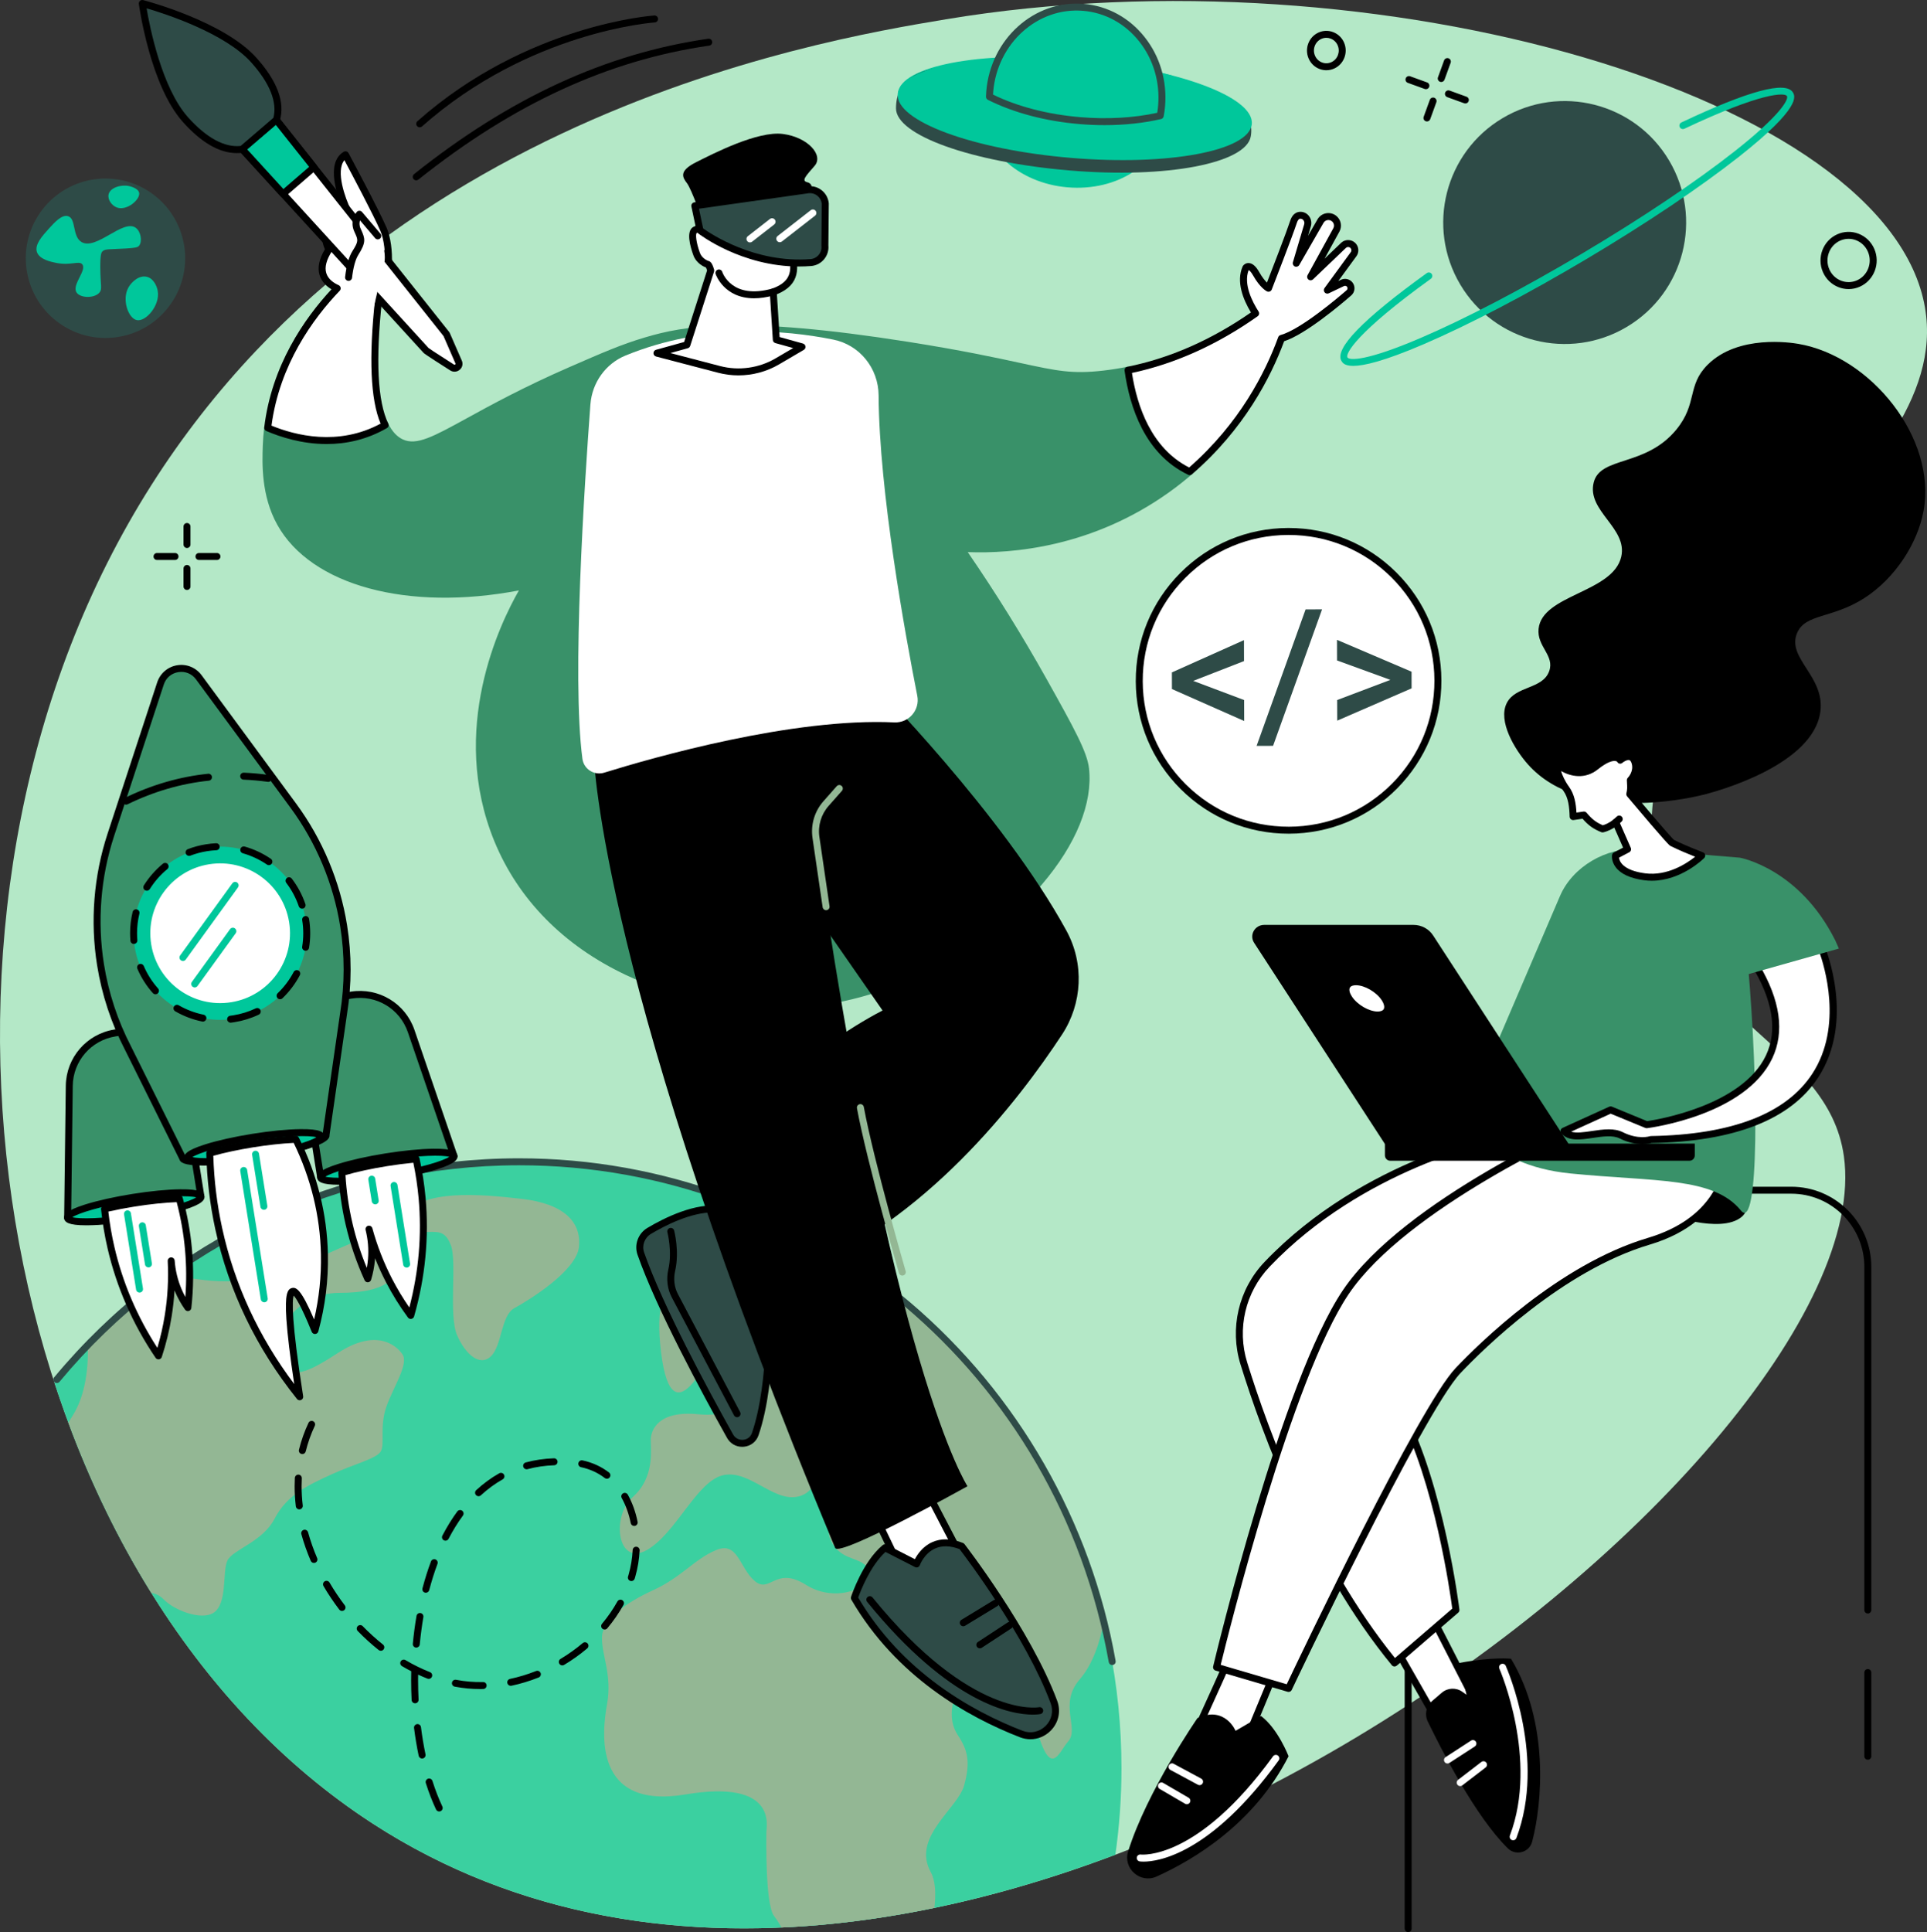
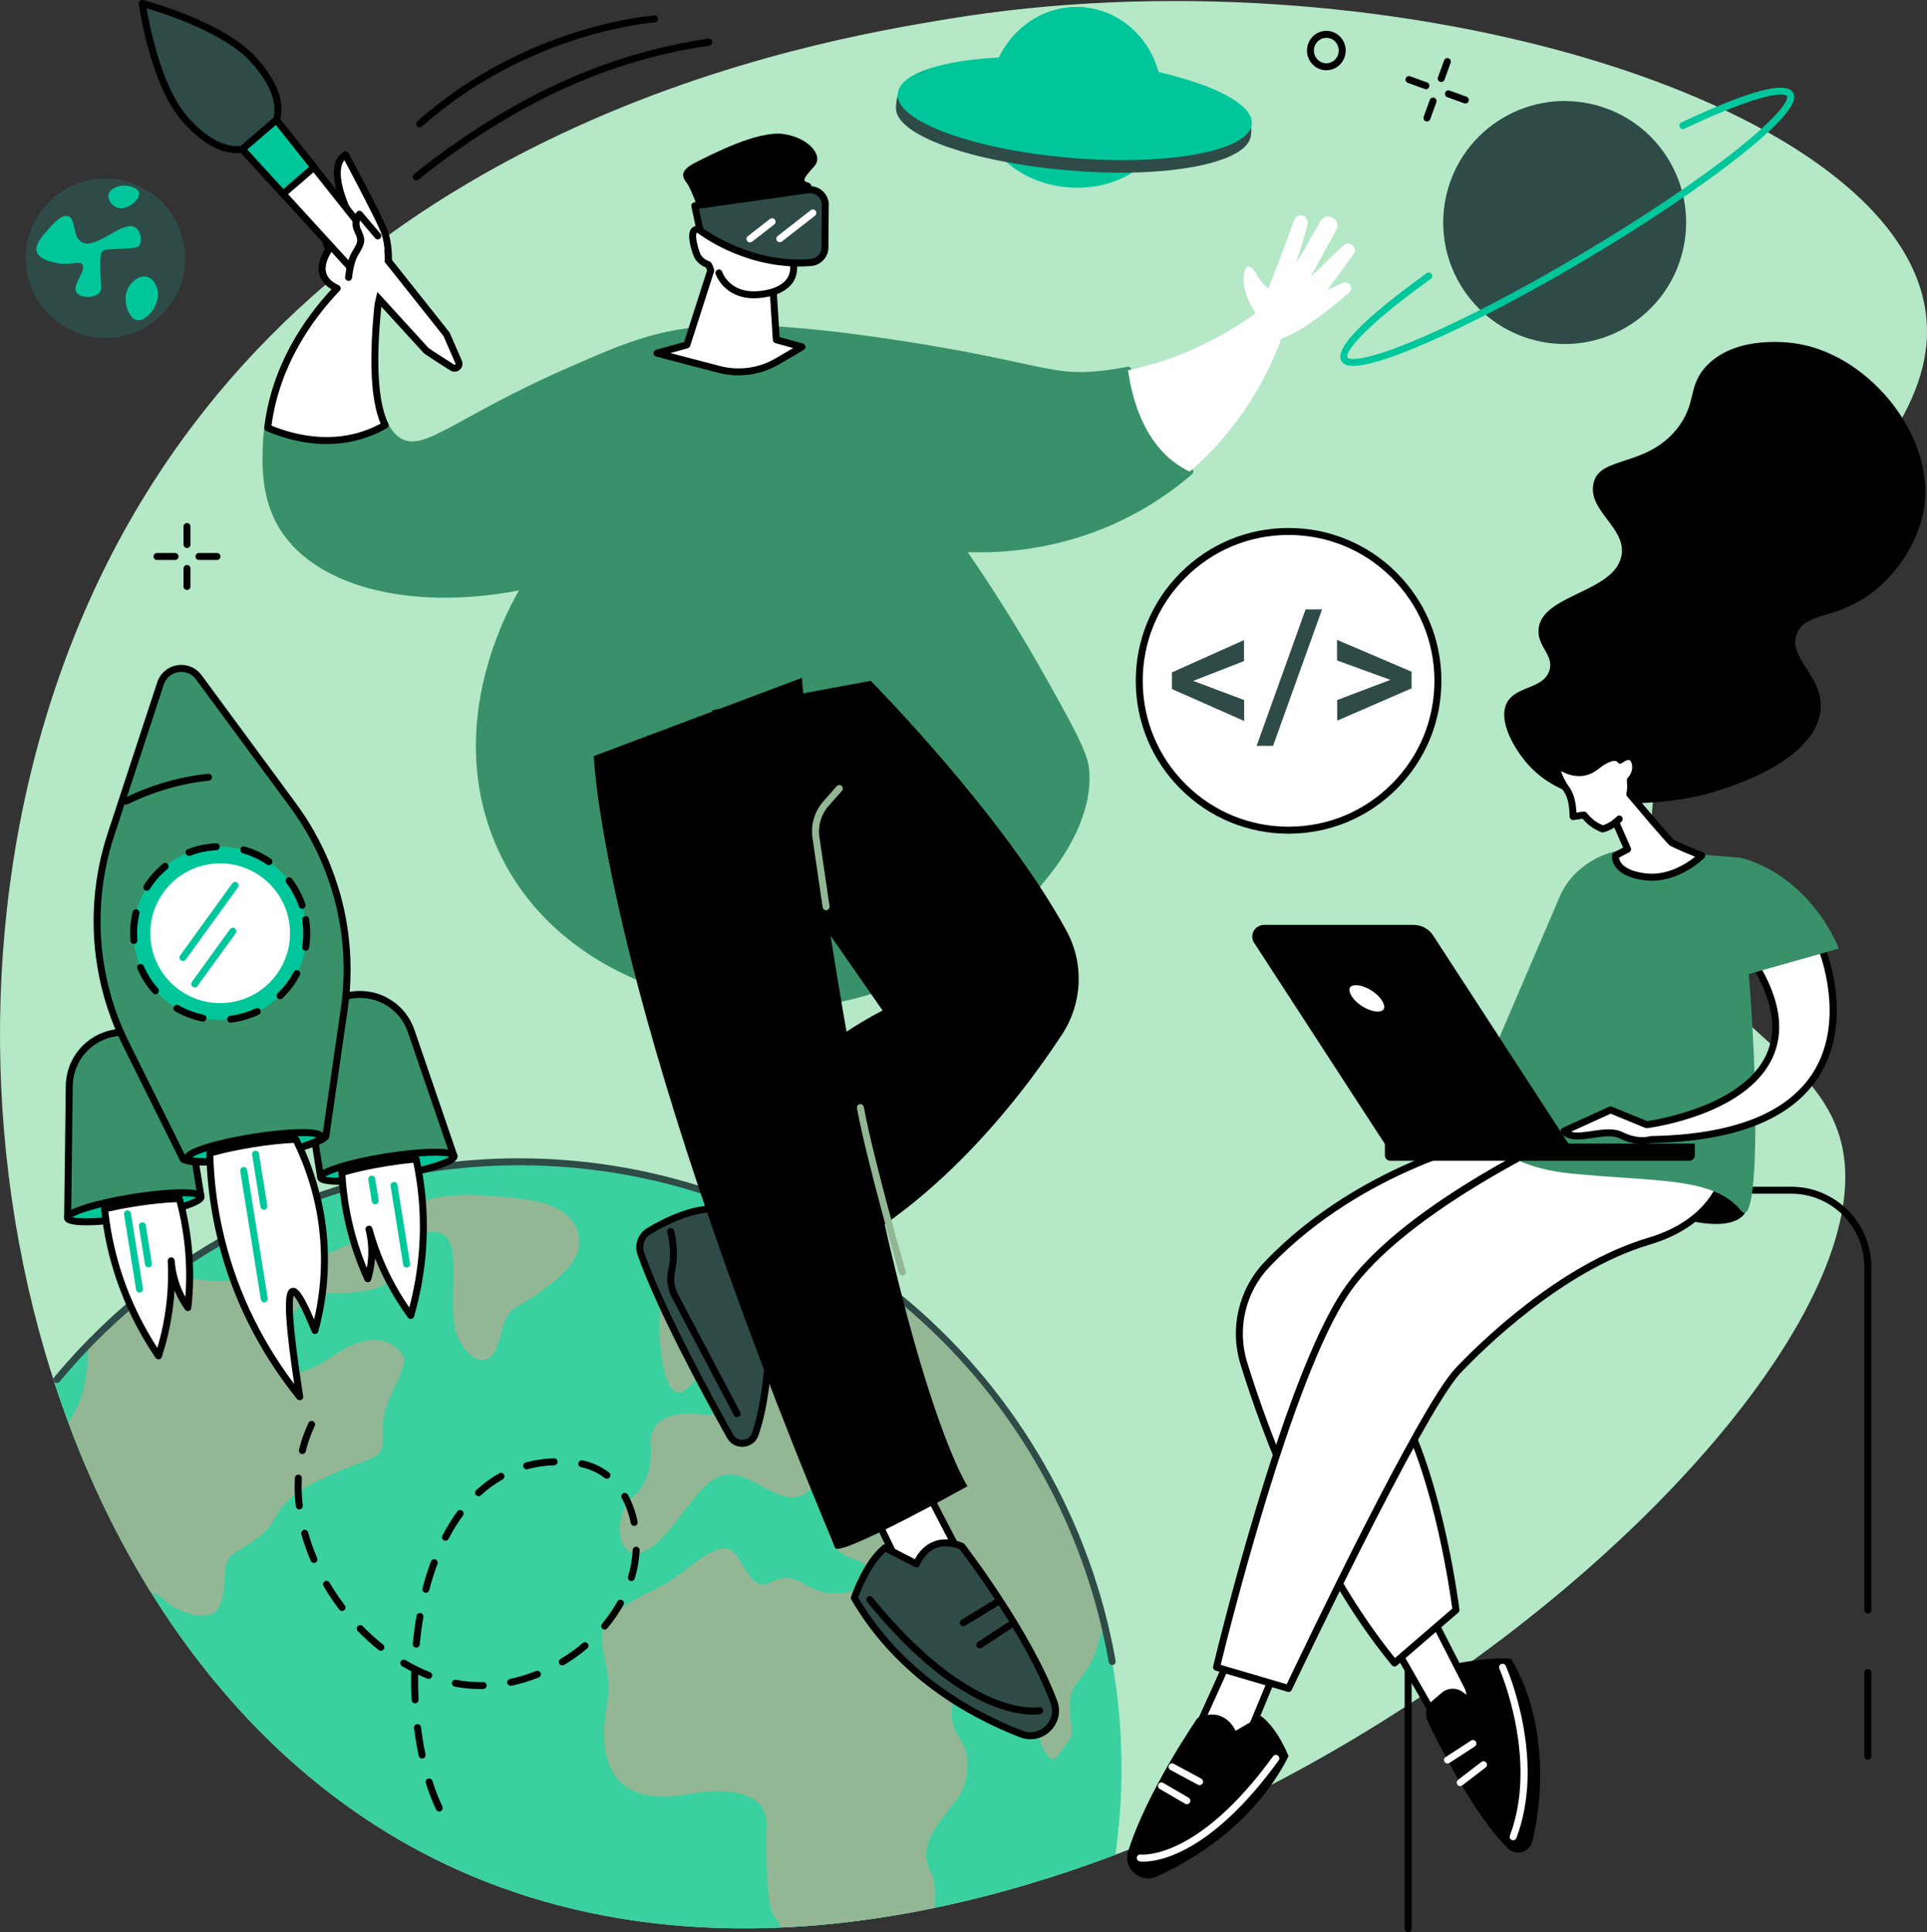
<svg xmlns="http://www.w3.org/2000/svg" id="Capa_2" data-name="Capa 2" viewBox="0 0 1831.21 1835.7">
  <rect x="0" y="0" width="1831.21" height="1835.7" fill="#333333" stroke="none" />
  <defs>
    <style>
      .cls-1 {
        fill: #3bd0a0;
      }

      .cls-1, .cls-2, .cls-3, .cls-4, .cls-5, .cls-6, .cls-7, .cls-8 {
        stroke-width: 0px;
      }

      .cls-2 {
        fill: #93b794;
      }

      .cls-3 {
        fill: #399169;
      }

      .cls-4 {
        fill: #000;
      }

      .cls-5 {
        fill: #b4e8c7;
      }

      .cls-6 {
        fill: #2e4b47;
      }

      .cls-7 {
        fill: #fff;
      }

      .cls-8 {
        fill: #00c79b;
      }
    </style>
  </defs>
  <g id="Illustration">
    <g>
      <path class="cls-5" d="M1572.4,824.47c-37.45-233.13,286.81-358.99,256.86-532.4C1794.68,91.96,1309.37-50.01,898.92,18.33c-123.16,20.5-586.87,97.71-797.42,517.4C-101.69,940.76,9.1,1508.93,354.16,1732.56c553.79,358.92,1439.04-345.84,1398.04-634.21-15.35-107.97-156.12-126.43-179.8-273.88h0Z" />
      <path class="cls-1" d="M1059.93,1762.18c3.8-26.82,5.8-54.21,5.8-82.09,0-318.26-256.26-576.26-572.38-576.26-177.82,0-336.7,81.64-441.69,209.71,56.88,174.72,159.6,326.41,302.49,419.02,210.41,136.37,468.65,119.17,705.78,29.62h0Z" />
      <path class="cls-2" d="M1011.89,1435.84c-.09-.19-.18-.39-.27-.58-11.12-23.83-23.82-46.76-37.95-68.67-.05-.08-.1-.15-.15-.22-2.68-4.17-5.43-8.29-8.22-12.38-.31-.45-.62-.89-.93-1.34-2.57-3.75-5.19-7.47-7.86-11.15-.4-.56-.8-1.11-1.2-1.67-2.66-3.64-5.35-7.26-8.09-10.84-.37-.48-.73-.96-1.1-1.44-2.95-3.85-5.96-7.65-9.01-11.42-.12-.15-.25-.31-.37-.46-9.77-12.05-20.03-23.68-30.72-34.88l-.84-.87c-3.16-3.29-6.36-6.55-9.6-9.78-.68-.67-1.36-1.34-2.05-2.01-2.88-2.84-5.79-5.65-8.73-8.42-.84-.8-1.69-1.59-2.53-2.38-2.85-2.66-5.73-5.29-8.63-7.89-.89-.79-1.77-1.58-2.65-2.36-3-2.65-6.02-5.27-9.07-7.85-.78-.66-1.55-1.33-2.34-1.99-3.47-2.91-6.98-5.79-10.52-8.62-.35-.28-.7-.57-1.05-.85-8.01-6.38-16.2-12.54-24.55-18.49-.46-.33-.93-.64-1.39-.97-3.58-2.54-7.2-5.04-10.85-7.49-1.01-.69-2.04-1.36-3.06-2.03-3.13-2.08-6.28-4.14-9.46-6.16-1.22-.78-2.45-1.55-3.68-2.32-3.03-1.89-6.08-3.76-9.14-5.6-1.3-.78-2.59-1.55-3.9-2.32-3.1-1.82-6.22-3.62-9.36-5.39-1.24-.7-2.48-1.4-3.72-2.09-3.4-1.89-6.83-3.72-10.27-5.54-.98-.52-1.96-1.06-2.95-1.57-4.42-2.3-8.86-4.54-13.34-6.73-.01,0-.02-.01-.03-.01.22,18.4-4.18,82.49-78.75,56.06,0,0-46.38-22.12-35.39,67.58,10.98,89.7,48.82-6.14,56.14-9.83,7.32-3.69,26.85-8.6,18.31,51.6,0,0-1.22,20.89-39.06,17.21-37.83-3.69-45.16,14.74-45.16,24.57s3.66,35.63-17.09,54.07c-20.75,18.43-14.65,66.35,13.42,50.37,28.07-15.97,47.6-66.35,73.23-71.26,25.63-4.92,48.82,28.26,73.23,19.66,24.41-8.61,13.43-50.38,25.63-50.38s37.83,24.57,34.17,43.01c-3.66,18.43-41.49,27.03-31.73,49.14,9.76,22.12,30.51,14.75,36.61,29.49,6.11,14.75-30.51,31.95-59.8,13.52-29.29-18.43-34.17,8.6-48.82-3.69-14.64-12.29-15.86-38.09-36.61-29.49-20.75,8.6-32.95,25.81-59.8,38.09-26.85,12.29-48.82,28.26-48.82,45.46s9.76,35.64,4.88,62.67c-4.88,27.03-13.42,100.75,74.45,86.01,87.87-14.74,76.89,30.72,76.89,35.63s-1.22,68.81,7.32,79.87c1.98,2.56,4.55,6.27,6.99,10.94,48.28-2.14,96.92-8.58,145.38-18.64,1.68-14.11.88-26.19-3.48-34.08-18.3-33.17,25.63-60.2,31.74-82.32,6.1-22.12,3.66-33.18-6.11-47.92-9.76-14.75-8.54-38.09,15.87-70.04,19.17-25.09-8.34-50.18-21.02-59.8-2.33-1.76-1.28-5.43,1.61-5.76,15.72-1.79,52.19,3.53,68.23,85.22,20.75,105.67,29.29,68.81,40.27,56.52,10.99-12.29-9.56-35.23,10.99-58.98,12.95-14.96,19.53-36.79,22.87-54.6-7.72-31.33-17.98-61.64-30.55-90.71-.09-.2-.17-.39-.26-.59-2.01-4.64-4.08-9.24-6.21-13.82h0Z" />
      <path class="cls-2" d="M361.94,1378.84c3.84-7-1.28-23.33,5.11-41.99,6.4-18.66,21.74-40.83,15.35-50.16-6.39-9.33-25.58-24.5-61.39-1.17-35.81,23.33-44.77,23.33-55,5.83-10.23-17.49,11.51-62.99,56.28-62.99s53.72-13.99,55-24.49c1.28-10.5-12.79-22.17-28.14-24.5-15.35-2.33-17.91,5.83-81.86,29.16-42.68,15.57-82.34,6.84-102.6,2.69-21.34,14.37-41.65,29.95-60.82,46.6-6.94,6.5-13.72,13.16-20.34,19.99.39,20.29-1.67,46.83-14.5,67.2-1.41,2.25-2.76,4.45-4.07,6.62,21.27,57.25,47.6,111.64,78.82,161.79,4.06.59,8.19,2.51,11.71,6.12,10.23,10.5,34.83,19.81,46.65,13.25,14.53-8.06,8.87-39.63,13.99-50.13,5.12-10.5,33.26-17.5,44.77-39.66,11.51-22.16,30.7-31.5,53.72-42,23.02-10.49,43.49-15.16,47.33-22.16h0Z" />
      <path class="cls-2" d="M383.35,1155.38c-2.35,3.48,4.63,15.17,18.54,15.17s20.86-2.34,26.65,12.83c5.79,15.16-2.32,66.49,5.79,85.15,8.11,18.67,22.01,30.33,32.44,19.83s9.27-38.49,22.02-45.49c12.74-7,59.09-35,61.41-58.33,2.32-23.33-13.9-40.82-54.46-45.49-40.55-4.66-95.01-9.33-112.39,16.33h0Z" />
      <path class="cls-6" d="M1056.9,1581.96c-1.58,0-2.97-1.13-3.26-2.74-48.25-273.54-283.89-472.08-560.28-472.08-169.05,0-328.26,74.97-436.81,205.69-1.17,1.4-3.26,1.6-4.66.43-1.41-1.17-1.6-3.25-.43-4.66,109.8-132.24,270.87-208.08,441.9-208.08,136.03,0,268.04,48.65,371.71,137,102.47,87.3,171.75,208.25,195.09,340.55.32,1.8-.88,3.52-2.68,3.84-.2.03-.39.05-.58.05h0Z" />
      <path class="cls-4" d="M395.52,171.35c-.97,0-1.94-.43-2.59-1.25-1.14-1.43-.9-3.51.52-4.65,91.02-72.6,182.47-114.68,279.58-128.65,1.8-.25,3.49,1,3.75,2.8.26,1.81-1,3.49-2.81,3.75-95.91,13.8-186.32,55.43-276.4,127.28-.61.49-1.34.72-2.06.72h0Z" />
      <path class="cls-4" d="M398.85,120.95c-.91,0-1.82-.38-2.48-1.11-1.21-1.37-1.09-3.46.28-4.67C500.34,23.2,620.62,14.78,621.82,14.71c1.82-.1,3.39,1.27,3.51,3.1.11,1.82-1.27,3.39-3.1,3.51-1.18.07-119.27,8.41-221.19,98.8-.63.56-1.41.83-2.2.83h0Z" />
      <path class="cls-4" d="M1369.59,77.91c-.38,0-.76-.06-1.13-.2-1.72-.62-2.6-2.52-1.98-4.24l5.83-16.09c.62-1.72,2.53-2.6,4.24-1.98,1.72.62,2.61,2.52,1.98,4.24l-5.83,16.09c-.49,1.34-1.76,2.18-3.11,2.18h0Z" />
      <path class="cls-4" d="M1356.02,115.39c-.38,0-.76-.06-1.13-.2-1.72-.62-2.61-2.52-1.98-4.24l5.83-16.09c.62-1.72,2.52-2.6,4.23-1.98,1.72.62,2.61,2.52,1.99,4.24l-5.83,16.09c-.49,1.35-1.76,2.18-3.11,2.18h0Z" />
      <path class="cls-4" d="M1355.03,84.73c-.38,0-.76-.06-1.13-.2l-16.09-5.83c-1.72-.62-2.61-2.52-1.99-4.24.63-1.72,2.53-2.6,4.24-1.98l16.09,5.83c1.72.62,2.61,2.52,1.99,4.24-.49,1.35-1.76,2.18-3.11,2.18h0Z" />
      <path class="cls-4" d="M1392.51,98.31c-.37,0-.75-.06-1.12-.2l-16.1-5.83c-1.72-.62-2.6-2.52-1.98-4.24.62-1.72,2.52-2.6,4.24-1.98l16.09,5.83c1.72.62,2.61,2.52,1.98,4.24-.48,1.35-1.75,2.18-3.11,2.18h0Z" />
      <path class="cls-4" d="M177.7,520.66c-1.83,0-3.31-1.48-3.31-3.31v-17.11c0-1.83,1.48-3.31,3.31-3.31s3.31,1.48,3.31,3.31v17.11c0,1.83-1.48,3.31-3.31,3.31h0Z" />
      <path class="cls-4" d="M177.7,560.54c-1.83,0-3.31-1.48-3.31-3.31v-17.12c0-1.83,1.48-3.31,3.31-3.31s3.31,1.48,3.31,3.31v17.12c0,1.83-1.48,3.31-3.31,3.31h0Z" />
      <path class="cls-4" d="M166.32,532.04h-17.12c-1.83,0-3.31-1.48-3.31-3.31s1.48-3.31,3.31-3.31h17.12c1.83,0,3.31,1.48,3.31,3.31s-1.48,3.31-3.31,3.31h0Z" />
      <path class="cls-4" d="M206.19,532.04h-17.12c-1.83,0-3.31-1.48-3.31-3.31s1.48-3.31,3.31-3.31h17.12c1.83,0,3.31,1.48,3.31,3.31s-1.48,3.31-3.31,3.31h0Z" />
-       <path class="cls-4" d="M1747.29,225.63h.03-.03ZM1756.7,226.91c-2.74,0-5.48.58-8.06,1.74-10.17,4.57-14.79,16.74-10.31,27.13,2.19,5.07,6.19,8.95,11.25,10.92,4.95,1.92,10.35,1.78,15.2-.39,10.16-4.57,14.78-16.74,10.3-27.13-2.19-5.07-6.18-8.95-11.24-10.92-2.32-.9-4.73-1.35-7.14-1.35h0ZM1756.72,274.67c-3.22,0-6.44-.6-9.54-1.8-6.72-2.62-12.03-7.75-14.92-14.46-5.91-13.7.22-29.76,13.67-35.79,6.48-2.91,13.69-3.1,20.3-.53,6.73,2.62,12.03,7.75,14.93,14.46,5.91,13.7-.23,29.75-13.67,35.79-3.45,1.55-7.11,2.33-10.77,2.33h0Z" />
      <path class="cls-4" d="M1254.32,33.92h.02-.02ZM1260.4,35.92c-1.6,0-3.21.34-4.72,1.02-5.98,2.68-8.69,9.85-6.05,15.97,1.28,2.98,3.63,5.26,6.6,6.41,2.9,1.13,6.06,1.04,8.9-.23,5.98-2.68,8.69-9.85,6.05-15.97-1.28-2.98-3.63-5.26-6.6-6.42-1.36-.53-2.77-.79-4.18-.79h0ZM1260.41,66.74c-2.22,0-4.44-.41-6.57-1.24-4.64-1.8-8.29-5.34-10.29-9.96-4.07-9.43.16-20.47,9.42-24.63,4.47-2.01,9.44-2.14,14-.36,4.64,1.8,8.3,5.34,10.29,9.96,4.06,9.43-.16,20.47-9.42,24.63-2.38,1.07-4.9,1.6-7.43,1.6h0Z" />
      <path class="cls-4" d="M1774.98,1671.93c-1.83,0-3.31-1.48-3.31-3.31v-79.53c0-1.83,1.48-3.31,3.31-3.31s3.31,1.48,3.31,3.31v79.53c0,1.83-1.48,3.31-3.31,3.31h0Z" />
      <path class="cls-4" d="M1338.16,1835.7c-1.83,0-3.31-1.48-3.31-3.31v-628.76c0-41.97,34.14-76.11,76.11-76.11h291.22c41.97,0,76.11,34.14,76.11,76.11v326.06c0,1.83-1.48,3.31-3.31,3.31s-3.31-1.48-3.31-3.31v-326.06c0-38.32-31.17-69.49-69.49-69.49h-291.22c-38.32,0-69.49,31.17-69.49,69.49v628.76c0,1.83-1.48,3.31-3.31,3.31h0Z" />
      <path class="cls-4" d="M1583.22,1153.45s51.35,19.13,71.48,3.02c20.14-16.11-31.21-43.29-43.29-41.28-12.08,2.02-28.19,38.26-28.19,38.26h0Z" />
      <polygon class="cls-7" points="1325.19 1563.92 1373.52 1648.49 1399.69 1612.24 1357.41 1529.69 1325.19 1563.92 1325.19 1563.92" />
      <path class="cls-4" d="M1329.29,1564.4l44.56,77.98,21.98-30.43-39.22-76.58-27.32,29.03h0ZM1373.52,1651.79h-.17c-1.13-.06-2.14-.69-2.7-1.66l-48.32-84.57c-.73-1.26-.54-2.85.46-3.91l32.22-34.23c.74-.78,1.81-1.16,2.87-1.01,1.07.15,1.99.81,2.48,1.77l42.29,82.55c.56,1.11.46,2.44-.27,3.45l-26.17,36.24c-.63.87-1.63,1.37-2.69,1.37h0Z" />
      <path class="cls-4" d="M1356.79,1635.59c12.74,26.27,45,89.98,76.08,120.52,7.58,7.45,20.39,3.99,23.11-6.28,9.72-36.79,16.21-113.43-20.04-173.83,0,0-17.23-2.01-49.44,4.03l7.16,30.2-3.96-2.83c-5.95-4.25-14.04-3.89-19.59.87l-9.29,7.96c-5.59,4.79-7.24,12.73-4.03,19.36h0Z" />
      <path class="cls-7" d="M1437.95,1748.44c-.39,0-.79-.07-1.18-.21-1.7-.65-2.57-2.56-1.92-4.27,27.39-72.39-9.62-157.72-10-158.57-.74-1.67.02-3.62,1.69-4.36,1.67-.74,3.63,0,4.37,1.69,1.58,3.58,38.47,88.68,10.13,163.58-.5,1.33-1.76,2.14-3.09,2.14h0Z" />
      <path class="cls-7" d="M1375.54,1675.52c-1.08,0-2.15-.53-2.78-1.51-.99-1.53-.56-3.58.98-4.57l24.16-15.68c1.53-.99,3.58-.56,4.58.98.99,1.53.56,3.58-.98,4.58l-24.16,15.67c-.56.36-1.18.53-1.8.53h0Z" />
      <path class="cls-7" d="M1387.61,1696.98c-.99,0-1.97-.44-2.62-1.29-1.12-1.45-.84-3.53.6-4.64l22.15-17c1.45-1.11,3.53-.84,4.64.61,1.11,1.45.84,3.53-.61,4.64l-22.15,17c-.6.46-1.31.68-2.01.68h0Z" />
      <path class="cls-7" d="M1172.17,1565.93c0,2.02-44.3,98.66-44.3,98.66l50.34,4.03,34.22-82.55-40.26-20.14h0Z" />
      <path class="cls-4" d="M1132.85,1661.67l43.22,3.46,32.13-77.48-34.32-17.16c-3.17,7.71-12.65,29.22-41.03,91.18h0ZM1178.21,1671.93c-.09,0-.18,0-.27,0l-50.33-4.03c-1.08-.08-2.05-.69-2.6-1.62-.54-.93-.6-2.07-.15-3.06,16.98-37.04,42.58-93.38,44.06-97.92.17-.89.71-1.68,1.5-2.17.98-.61,2.2-.66,3.22-.15l40.28,20.14c1.55.77,2.24,2.62,1.57,4.22l-34.23,82.56c-.51,1.24-1.73,2.04-3.05,2.04h0Z" />
      <path class="cls-4" d="M1174.18,1644.46s-10.07-24.16-36.24-12.08c0,0-48.05,69.4-65.91,126.71-5.05,16.21,11.59,30.81,27.06,23.83,36.21-16.35,92.96-50.67,125.43-114.3,0,0-10.07-26.18-26.18-38.26l-24.16,14.1h0Z" />
      <path class="cls-7" d="M1086.73,1768.75c-2.1,0-3.34-.16-3.64-.21-1.81-.27-3.06-1.95-2.79-3.76.26-1.8,1.94-3.05,3.74-2.79.62.1,53.68,6,125.72-93.3,1.07-1.48,3.14-1.81,4.62-.74,1.48,1.08,1.81,3.15.73,4.63-64.84,89.38-114.73,96.17-128.38,96.17h0Z" />
      <path class="cls-7" d="M1127.87,1714.21c-.57,0-1.15-.14-1.67-.45l-24.16-14.09c-1.58-.92-2.11-2.95-1.19-4.53.92-1.58,2.95-2.11,4.52-1.19l24.17,14.09c1.58.93,2.11,2.95,1.19,4.53-.62,1.06-1.73,1.64-2.86,1.64h0Z" />
      <path class="cls-7" d="M1139.95,1696.09c-.53,0-1.07-.13-1.57-.39l-26.18-14.1c-1.61-.87-2.21-2.87-1.34-4.48.87-1.61,2.88-2.21,4.48-1.35l26.18,14.1c1.61.87,2.21,2.87,1.34,4.48-.6,1.11-1.73,1.74-2.91,1.74h0Z" />
      <path class="cls-7" d="M1429.9,1078.67s-131.23,23.43-225.81,122.6c-23.87,25.02-32.3,61.06-22.06,94.09,21.01,67.78,66.75,191.57,143.17,284.67l58.39-50.34s-14.09-116.78-52.35-189.27,185.24-229.54,185.24-229.54l-86.58-32.21h0Z" />
      <path class="cls-4" d="M1429.61,1082.09c-11.54,2.28-134.42,28.44-223.13,121.46-23.02,24.14-31.19,58.94-21.3,90.83,20.24,65.31,65.27,188.09,140.43,280.92l54.46-46.96c-1.94-14.79-16.76-120.05-51.77-186.37-36.32-68.83,147.04-205.53,181.18-230.16l-79.87-29.72h0ZM1325.19,1583.34c-.1,0-.19-.01-.28-.02-.89-.07-1.71-.51-2.28-1.19-77.16-94-123.2-219.4-143.77-285.79-10.6-34.18-1.85-71.48,22.83-97.36,94.23-98.8,226.3-123.34,227.62-123.57.58-.1,1.19-.05,1.74.15l86.58,32.22c1.15.43,1.97,1.46,2.12,2.68.16,1.22-.37,2.42-1.37,3.13-2.22,1.55-220.69,156.19-184.22,225.29,38.1,72.19,52.57,189.24,52.71,190.41.13,1.1-.29,2.19-1.13,2.91l-58.39,50.33c-.6.52-1.37.81-2.16.81h0Z" />
      <path class="cls-7" d="M1156.06,1584.05l68.46,20.14s124.83-263.77,161.08-302.03c36.24-38.25,106.71-100.67,181.21-122.82,74.5-22.15,74.5-78.53,74.5-78.53l-126.85-36.24s-177.19,76.51-235.58,163.09c-58.39,86.58-122.82,356.39-122.82,356.39h0Z" />
      <path class="cls-4" d="M1160.03,1581.77l62.72,18.45c13.71-28.88,125.76-263.71,160.45-300.33,21.48-22.67,98.12-98.58,182.68-123.72,63.19-18.79,71.03-61.99,72-72.9l-123.17-35.19c-14.88,6.58-178.25,80.14-233.08,161.44-54.06,80.16-114.27,322.2-121.6,352.25h0ZM1224.53,1607.5c-.31,0-.63-.04-.94-.14l-68.46-20.13c-1.69-.5-2.69-2.23-2.28-3.95,2.63-11.04,65.24-271.38,123.3-357.47,58.26-86.39,229.74-161.14,237.01-164.28.7-.3,1.49-.35,2.22-.14l126.85,36.24c1.42.41,2.4,1.71,2.4,3.18,0,.59-.88,59.11-76.87,81.7-82.98,24.67-158.56,99.56-179.75,121.93-35.47,37.44-159.25,298.53-160.49,301.16-.56,1.18-1.74,1.9-2.99,1.9h0Z" />
      <path class="cls-3" d="M1744,893.42c-34.23-68.46-90.61-78.52-90.61-78.52l-96.65-8.06c-30.22-2.04-62.35,16.63-74.28,44.47l-88.81,207.22s18.12,48.32,98.66,56.38c80.54,8.05,135.91,3.02,162.09,35.24,17.25,21.23,16.71-120.42,6.78-232.45l82.82-24.28h0Z" />
      <path class="cls-7" d="M1486.28,1074.64l44.3-20.14,34.23,14.1s183.63-23.27,101.52-154.65c-.36-.57,64.52-13.68,64.52-13.68,0,0,74.84,178.4-162.02,182.42,0,0-12.08,4.03-28.19-4.02-16.1-8.06-44.29,8.05-54.36-4.03h0Z" />
      <path class="cls-4" d="M1528.7,1072.98c4.79,0,9.35.69,13.42,2.72,14.54,7.28,25.23,3.99,25.67,3.85.31-.1.65-.16.98-.17,77-1.31,128.62-21.21,153.42-59.17,29.63-45.35,11.18-103.44,6.56-116.14-19.45,3.94-47.06,9.63-57.29,11.95,20.38,34.22,24.65,64.35,12.67,89.58-25.56,53.87-115.12,65.8-118.92,66.28-.57.07-1.14,0-1.67-.22l-32.91-13.55-37.62,17.1c4.93,1.58,12.17.5,19.72-.62,5.35-.8,10.79-1.61,15.97-1.61h0ZM1560.77,1087.01c-5.47,0-13.02-1.09-21.6-5.38-6.6-3.3-16.18-1.87-25.45-.5-11.52,1.72-23.43,3.49-29.98-4.37-.66-.8-.92-1.85-.69-2.86.23-1.01.92-1.85,1.86-2.28l44.3-20.13c.83-.38,1.78-.39,2.63-.05l33.4,13.76c9.2-1.35,90.19-14.5,112.93-62.45,11.38-24,6.45-53.28-14.65-87.04-.57-.92-.66-2.08-.23-3.07.92-2.16.98-2.29,66.91-15.62,1.54-.31,3.1.51,3.7,1.97,1.21,2.87,29.07,70.87-6.14,124.8-26.01,39.86-79.31,60.78-158.42,62.2-1.19.33-4.23,1.02-8.57,1.02h0Z" />
      <path class="cls-3" d="M1657.53,926.66l89.94-25.42-3.46-7.82s-10.22-7.82-12.18-7.82-52.79-1.95-52.79-1.95l-31.29,9.77,9.78,33.24h0Z" />
      <path class="cls-4" d="M1316.67,1087.85h174.65l-129.47-199.12c-4.05-6.22-11.1-9.99-18.67-9.99h-141.74c-9,0-14.47,9.63-9.66,17.02l124.89,192.09h0Z" />
      <path class="cls-7" d="M1281.86,948.56c5.68,8.73,17.88,15.8,27.26,15.8s12.38-7.07,6.71-15.8c-5.67-8.73-17.88-15.8-27.26-15.8s-12.38,7.07-6.71,15.8h0Z" />
      <path class="cls-4" d="M1284.65,946.75c5.04,7.75,16.25,14.3,24.48,14.3,1.7,0,4.72-.3,5.82-2.33,1.01-1.86.31-4.99-1.89-8.36-5.03-7.75-16.25-14.3-24.48-14.3-1.7,0-4.72.31-5.81,2.33-1.02,1.87-.31,5,1.88,8.36h0ZM1309.13,967.67c-10.53,0-23.72-7.6-30.03-17.31h0c-3.59-5.52-4.37-11.03-2.15-15.12,2.02-3.74,6.16-5.79,11.63-5.79,10.53,0,23.72,7.6,30.04,17.3,3.58,5.52,4.37,11.04,2.15,15.13-2.03,3.73-6.16,5.79-11.64,5.79h0Z" />
      <path class="cls-4" d="M1321.13,1102.83h284.34c2.79,0,5.06-2.27,5.06-5.06v-11.2h-294.46v11.2c0,2.79,2.27,5.06,5.06,5.06h0Z" />
      <path class="cls-4" d="M1708.8,326.68c69.2,11.74,131.83,89.76,119.13,158.84-5.65,30.72-26.96,63.91-56.26,82.73-30.7,19.72-56.05,14.57-63.91,33.21-10.11,23.94,26.49,40.98,22.14,74.5-6.62,51.07-98.32,75.72-108.73,78.52-7.77,2.09-117.2,30.04-169.13-28.19-12.5-14.02-28.91-41.15-20.13-58.39,8.36-16.43,34.04-12.9,40.27-30.2,5.39-14.98-11.81-23.37-10.07-40.27,3.35-32.59,70.69-34.27,78.53-68.46,6.26-27.33-32.86-43.4-26.18-70.47,6.25-25.33,49.27-14.6,78.53-50.34,20.4-24.93,9.9-41.83,29.77-61.63,28.94-28.85,79.32-20.99,86.04-19.85h0Z" />
      <path class="cls-7" d="M1588.96,800.8c-1.8-.89-26.02-29.48-40.2-46.31,1.08-4.68.92-6.17.53-13.25,0,0,7.35-7.36,4.4-16.91-3.43-11.11-13.97-2.19-13.97-2.19,0,0-4.88-8.54-23.25,6.18-18.36,14.71-37.76-3.19-37.76-3.19,0,0,.01,11.03,9.71,24.42,5.35,7.4,6.25,17.16,6.51,26.29l10.29-1.48c5.66,6.7,9.87,9.99,17.65,13.21,0,0,6.15-1.12,12.53-6.41l11.28,25.68-11.5,6.04s-2.6,16.11,27.6,20.14c30.21,4.03,54.37-20.14,54.37-20.14,0,0-16.11-6.04-28.19-12.08h0Z" />
      <path class="cls-4" d="M1590.44,797.84h0s0,.01.01.01h-.01ZM1538.49,814.88c.44,3.48,3.71,12.06,24.73,14.86,21.4,2.84,39.83-9.49,47.63-15.75-5.78-2.28-15.37-6.23-23.37-10.23-1.06-.53-2.66-1.33-41.25-47.14-.67-.8-.93-1.86-.69-2.88.91-3.96.84-5.2.51-11.2l-.06-1.12c-.05-.94.3-1.85.96-2.52.23-.23,5.88-6.13,3.58-13.59-.39-1.26-1.09-2.82-2.23-3.16-1.81-.52-5.1,1.38-6.44,2.51-.8.68-1.79,1.11-2.81.86-1.02-.24-1.79-.78-2.2-1.74.01.01-.42-.56-1.9-.75-2.13-.28-7.08.4-16.41,7.87-12.4,9.94-26.01,6.78-35.08,1.68,1.23,4,3.48,9.28,7.64,15.03,5.08,7.02,6.52,15.74,6.99,24.43l6.66-.96c1.13-.16,2.26.27,2.99,1.14,5.23,6.19,8.95,9.09,15.4,11.87,1.76-.5,5.91-1.96,10.15-5.48.8-.66,1.87-.91,2.88-.67s1.85.94,2.26,1.89l11.27,25.68c.7,1.59.05,3.45-1.49,4.26l-9.72,5.11h0ZM1569.71,836.79c-2.41,0-4.86-.16-7.37-.49-13.09-1.75-22.18-5.93-27.01-12.42-4.21-5.67-3.51-10.94-3.42-11.52.17-1.03.81-1.92,1.73-2.41l8.76-4.6-8.37-19.08c-5.59,3.61-10.32,4.51-10.56,4.56-.63.11-1.28.04-1.86-.2-7.58-3.14-12.1-6.34-17.72-12.74l-8.49,1.22c-.94.13-1.88-.14-2.6-.74-.72-.61-1.15-1.5-1.18-2.44-.25-8.82-1.13-17.88-5.88-24.44-10.21-14.1-10.34-25.86-10.34-26.36,0-1.31.78-2.5,1.98-3.03,1.2-.53,2.61-.29,3.58.6.7.64,17.57,15.76,33.44,3.03,8.94-7.16,16.37-10.24,22.09-9.15,1.45.27,2.59.77,3.49,1.33,2.44-1.49,6.36-3.22,10.18-2.11,2.18.64,5.12,2.47,6.69,7.55,2.79,9.04-1.96,16.3-4.18,19.05.3,5.37.4,7.49-.33,11.2,31.36,37.21,37.26,43.38,38.36,44.37,11.75,5.85,27.45,11.76,27.61,11.82,1.05.39,1.84,1.29,2.07,2.39.24,1.1-.1,2.25-.89,3.04-.95.96-21.91,21.57-49.78,21.57h0Z" />
      <polygon class="cls-7" points="1535.41 781.16 1538.72 778.17 1535.41 781.16 1535.41 781.16" />
      <path class="cls-4" d="M1535.41,784.47c-.9,0-1.8-.37-2.46-1.09-1.22-1.36-1.11-3.45.25-4.67l3.32-3c1.35-1.22,3.44-1.12,4.67.24,1.22,1.36,1.12,3.45-.24,4.68l-3.32,2.99c-.63.57-1.43.85-2.22.85h0Z" />
      <path class="cls-7" d="M1366.42,646.46c.23,78.38-63.12,142.09-141.49,142.32-78.38.23-142.09-63.12-142.32-141.49s63.12-142.09,141.49-142.32c78.38-.23,142.1,63.12,142.32,141.5h0Z" />
      <path class="cls-4" d="M1224.54,508.27c-.14,0-.28,0-.42,0-37.02.11-71.78,14.63-97.88,40.88-26.1,26.25-40.42,61.1-40.31,98.12.11,37.03,14.62,71.79,40.88,97.89,26.25,26.1,61.03,40.36,98.12,40.31,37.02-.11,71.78-14.62,97.88-40.88,26.11-26.25,40.42-61.1,40.31-98.12-.1-37.02-14.62-71.79-40.87-97.89-26.16-26-60.84-40.31-97.71-40.31h0ZM1224.51,792.09c-38.63,0-74.96-14.99-102.37-42.23-27.51-27.35-42.72-63.78-42.83-102.57-.11-38.79,14.89-75.3,42.23-102.81,27.35-27.51,63.78-42.72,102.56-42.83.15,0,.29,0,.44,0,38.63,0,74.97,14.99,102.37,42.24,27.51,27.35,42.72,63.77,42.83,102.56.11,38.79-14.89,75.3-42.23,102.81-27.35,27.51-63.78,42.72-102.56,42.83h-.44Z" />
      <polygon class="cls-6" points="1133.91 646.91 1182.29 665.12 1182.34 685.03 1113.69 654.67 1113.65 638.85 1182.13 608.18 1182.18 628.09 1133.91 646.91 1133.91 646.91" />
      <polygon class="cls-6" points="1209.79 708.62 1194.14 708.67 1240.69 579.01 1256.34 578.96 1209.79 708.62 1209.79 708.62" />
      <polygon class="cls-6" points="1321.27 645.95 1270.57 627.5 1270.53 607.92 1341.4 638.19 1341.43 654 1270.74 684.69 1270.68 665.11 1321.27 645.95 1321.27 645.95" />
      <path class="cls-8" d="M1105.86,118.14c-3.12,37.04-43.99,63.84-91.28,59.85-47.29-3.99-83.09-37.25-79.97-74.29,3.13-37.04,43.99-63.84,91.28-59.85,47.29,3.99,83.1,37.25,79.97,74.29h0Z" />
      <path class="cls-8" d="M1113.89,71.82c-26.14-7.3-57.57-12.93-91.88-15.83-90.99-7.68-166.5,6.9-168.66,32.56-2.17,25.66,69.83,52.68,160.82,60.36,34.31,2.89,66.24,2.61,93.23-.21l6.49-76.88h0Z" />
      <path class="cls-6" d="M1037.15,122.97c-18.5,0-37.84-2.43-54.86-6.65-28.29-7.01-46.71-18.09-50.53-30.4-.54-1.75.44-3.6,2.18-4.14,1.75-.54,3.6.44,4.14,2.18,3.07,9.89,20.19,19.59,45.8,25.94,41.36,10.25,95.78,9.23,115.28-10.21,1.3-1.29,3.39-1.29,4.68,0,1.29,1.29,1.29,3.39,0,4.68-13.17,13.13-38.97,18.6-66.69,18.6h0Z" />
      <path class="cls-6" d="M1188.58,129.71c-4.65,25.32-79.24,40.09-172.16,32.25-92.91-7.84-165.12-33.38-164.97-59.12.31-53.48,79.89-41.61,172.81-33.77,92.91,7.84,172.09,18.28,164.32,60.64h0Z" />
      <path class="cls-8" d="M1189.59,117.73c-2.17,25.65-79.24,40.09-172.16,32.25-92.92-7.84-166.48-34.99-164.32-60.64,2.16-25.65,79.24-40.09,172.16-32.25,92.91,7.84,166.48,34.99,164.32,60.64h0Z" />
      <path class="cls-8" d="M1029.52,6.97c-45.09-3.8-84.92,31.95-88.97,79.87-.14,1.69-.23,3.37-.28,5.05,23.14,11.63,52.99,19.93,85.99,22.71,27.76,2.34,53.97.46,76.34-4.71.57-3.04.99-6.13,1.26-9.27,4.04-47.91-29.24-89.84-74.34-93.64h0Z" />
      <path class="cls-8" d="M1029.52,6.97c-45.09-3.8-84.92,31.95-88.97,79.87-.14,1.69-.23,3.37-.28,5.05,23.14,11.63,52.99,19.93,85.99,22.71,27.76,2.34,53.97.46,76.34-4.71.57-3.04.99-6.13,1.26-9.27,4.04-47.91-29.24-89.84-74.34-93.64h0Z" />
-       <path class="cls-6" d="M1102.59,109.89h.02-.02ZM943.66,89.88c23.47,11.43,52.07,18.83,82.88,21.43,25.66,2.16,50.91.73,73.18-4.16.37-2.27.65-4.55.84-6.81,1.88-22.33-4.52-44-18.04-61.03-13.46-16.96-32.38-27.28-53.27-29.04-43.19-3.63-81.52,30.83-85.4,76.85-.08.92-.14,1.84-.19,2.76h0ZM1049.63,118.9c-7.8,0-15.71-.33-23.65-1-32.48-2.74-62.63-10.71-87.2-23.05-1.15-.58-1.86-1.77-1.82-3.06.06-1.73.15-3.47.3-5.22,4.19-49.65,45.68-86.82,92.54-82.89,22.73,1.92,43.3,13.11,57.91,31.52,14.56,18.35,21.47,41.68,19.45,65.7-.27,3.19-.71,6.42-1.31,9.6-.24,1.29-1.22,2.32-2.5,2.62-16.6,3.83-34.85,5.78-53.72,5.78h0Z" />
      <path class="cls-6" d="M1387.7,270.4c-32.57-54.79-14.57-125.61,40.22-158.18,54.79-32.57,125.61-14.57,158.18,40.22,32.58,54.79,14.57,125.61-40.22,158.18-54.78,32.57-125.6,14.57-158.18-40.22h0Z" />
      <path class="cls-8" d="M1285.96,347.63c-8.41,0-10.25-3.09-11.2-4.68-6.9-11.61,20.38-39.7,81.11-83.47,1.48-1.07,3.55-.73,4.62.75,1.06,1.48.73,3.55-.75,4.62-71.04,51.2-81.32,71.29-79.29,74.71,1.87,3.14,18.8,3.32,69.58-18.47,42.99-18.44,97.73-47.07,154.15-80.62,56.42-33.54,107.72-67.96,144.45-96.92,43.39-34.2,51.33-49.17,49.47-52.31-1.94-3.26-23.23-4.03-97.45,31.08-1.65.78-3.62.08-4.4-1.58-.79-1.65-.08-3.62,1.57-4.41,63.64-30.11,99.3-39.69,105.97-28.48,2.06,3.48,8.35,14.06-51.06,60.89-36.96,29.13-88.51,63.72-145.17,97.41-56.66,33.69-111.67,62.46-154.92,81.01-37.64,16.15-56.75,20.46-66.68,20.46h0Z" />
      <path class="cls-3" d="M1071.94,351.72c-7.48,1.51-15.16,2.76-23.06,3.67-50.35,5.82-58.87-7.18-186.19-27.31-155.52-24.58-210.24-15.82-249.03-4.26-22.13,6.6-39.96,14.37-71.22,28-106.36,46.37-136.28,80.15-161.06,68.66-5.68-2.64-11.08-7.67-15.41-16.59-43.35,24.96-87.73,12.82-111.59,2.57-.67,5.58-1.14,11.29-1.34,17.14-.58,16.91-1.61,46.52,13.4,73.43,32.31,57.93,126.7,81.49,233.35,59.25-8.21,13.21-74.96,124.65-26.91,241.8,49.64,121.03,185.97,160.82,279.33,156.48,152.27-7.07,289.21-136.12,279.37-224.12-1.69-15.14-14.51-38.3-40.09-83.99-30.25-54.02-58.38-96.68-78.4-125.51,25.17,1.54,112.47,3.8,196.13-56.04,7.6-5.43,14.69-11.06,21.34-16.8-41.02-19.53-54.34-65.82-58.62-96.38h0Z" />
      <path class="cls-3" d="M499.79,552.96c1.07,0,2.08.52,2.71,1.41.76,1.09.8,2.52.1,3.64-12.53,20.17-72.71,126.51-26.66,238.8,46.25,112.76,175.53,159.09,276.11,154.43,85.22-3.96,176.68-49.17,233.02-115.17,31.36-36.73,46.7-74.12,43.22-105.29-1.65-14.78-15.16-38.91-39.69-82.73-24.12-43.09-50.44-85.22-78.22-125.24-.73-1.04-.79-2.41-.17-3.51.62-1.1,1.83-1.76,3.09-1.68,40.08,2.46,118.57-1.48,194-55.43,5.86-4.19,11.67-8.69,17.34-13.42-36.54-19.98-50.39-60.68-55.47-93.16-6.69,1.27-13.37,2.29-19.91,3.04-30.75,3.55-46.55.13-81.18-7.37-23.22-5.03-55.03-11.92-105.91-19.96-158.11-24.98-210.69-15.35-247.57-4.36-21.93,6.54-39.3,14.11-70.83,27.85-43.36,18.91-74.21,35.84-96.74,48.2-33.88,18.6-50.89,27.93-67.05,20.43-6.15-2.85-11.31-7.91-15.37-15.05-41.51,22.3-83.52,12.26-107.43,2.77-.42,4.22-.7,8.42-.84,12.51-.59,17.06-1.58,45.6,12.98,71.71,31.53,56.55,123.87,79.7,229.78,57.62.23-.05.45-.07.68-.07h0ZM738.33,958.18c-48.6,0-100.18-11.37-143.6-31.87-59.09-27.9-102.29-71.81-124.92-126.98-43.57-106.23,5.33-207.03,23.31-238.35-105.68,20.1-197.37-4.58-229.58-62.34-15.46-27.71-14.39-58.58-13.82-75.16.2-5.69.66-11.55,1.37-17.42.12-1.04.73-1.95,1.63-2.47.91-.52,2-.59,2.96-.17,22.34,9.6,66.15,22.05,108.63-2.39.79-.46,1.75-.56,2.62-.3.88.27,1.6.89,2,1.72,3.59,7.38,8.24,12.44,13.83,15.03,13.13,6.09,29.16-2.7,61.08-20.23,22.64-12.43,53.64-29.44,97.26-48.46,31.78-13.86,49.28-21.49,71.6-28.14,37.57-11.2,91.02-21.04,250.5,4.16,51.06,8.07,82.97,14.98,106.27,20.03,34.92,7.56,49.36,10.69,79.02,7.26,7.47-.86,15.13-2.08,22.78-3.62.89-.18,1.83.02,2.57.54.74.53,1.24,1.34,1.36,2.24,4.58,32.67,18.14,75.47,56.78,93.85,1.01.48,1.7,1.44,1.85,2.55.15,1.11-.27,2.22-1.12,2.95-6.98,6.02-14.24,11.74-21.57,16.98-73.06,52.25-148.92,58.61-191.52,56.98,26.5,38.54,51.63,78.96,74.75,120.25,26.83,47.93,38.76,69.77,40.49,85.23,3.69,33-12.21,72.18-44.77,110.32-57.46,67.33-150.78,113.44-237.74,117.48-4.64.21-9.33.32-14.03.32h0Z" />
      <path class="cls-7" d="M1275.73,268.81l-14.41,6.87,24.94-34.15c1.22-1.66,1.55-3.81.9-5.76-1.48-4.44-7.09-5.83-10.48-2.59l-31.23,29.86,24.46-44.55c2.01-3.67,1.09-8.24-2.18-10.85-4.14-3.29-10.24-2.14-12.87,2.44l-23.07,40.07,10.72-36.09c1.28-4.3-1.47-8.98-5.93-9.49-2.78-.32-5.66.96-7.38,6.24-4.13,12.69-23.76,63.07-23.76,63.07,0,0-5.48-2.76-11.65-13.67-6.18-10.92-9.88-5.75-9.88-5.75-6.41,14.71,2.51,32.73,9.33,43.31-30.11,21.26-71,43.82-121.3,53.95,4.28,30.56,17.6,76.86,58.62,96.38,53.2-45.87,77.3-99.37,87.21-126.59,19.83-5.43,56.07-36.32,64.14-43.36,1.05-.92,1.72-2.18,1.89-3.56.54-4.43-4.03-7.71-8.07-5.79h0Z" />
-       <path class="cls-4" d="M1275.73,268.81h.02-.02ZM1075.67,354.33c4.9,31.67,18.4,71.55,54.38,89.84,47.9-41.91,72.43-90.35,84.61-123.78.37-1.01,1.2-1.78,2.24-2.06,19.27-5.28,55.73-36.46,62.84-42.66.43-.37.7-.9.77-1.47.15-1.24-.62-1.94-.95-2.18-.34-.25-1.26-.76-2.4-.22l-14.41,6.87c-1.37.65-3.01.29-3.97-.88-.97-1.17-1.02-2.84-.13-4.06l24.94-34.15c.58-.79.75-1.83.43-2.76-.48-1.44-1.68-1.89-2.18-2.01-.49-.12-1.77-.3-2.87.76l-31.23,29.86c-1.19,1.13-3.01,1.23-4.31.23-1.29-.99-1.67-2.78-.88-4.22l24.46-44.55c1.23-2.26.67-5.06-1.35-6.67-1.21-.97-2.79-1.35-4.32-1.07-1.52.29-2.84,1.23-3.61,2.57l-23.07,40.07c-.84,1.45-2.62,2.05-4.17,1.39-1.54-.66-2.35-2.37-1.87-3.98l10.72-36.09c.36-1.21.16-2.56-.54-3.62-.36-.54-1.18-1.48-2.6-1.64-.73-.09-2.46-.29-3.85,3.98-4.12,12.63-23.02,61.19-23.82,63.25-.34.87-1.03,1.55-1.9,1.89-.87.33-1.84.29-2.67-.13-.66-.33-6.58-3.54-13.06-15-2.27-4.02-3.77-4.99-4.31-5.22-5.19,13.43,3.62,30.35,9.43,39.35.96,1.49.57,3.47-.88,4.5-38.21,26.99-78.39,45.1-119.47,53.86h0ZM1130.56,451.41c-.48,0-.97-.11-1.42-.32-41.29-19.65-55.68-64.64-60.48-98.91-.24-1.73.91-3.36,2.62-3.7,40.33-8.13,79.84-25.49,117.48-51.62-7.49-12.41-14.2-29.23-7.89-43.72.09-.21.21-.42.35-.61.92-1.28,2.93-2.74,5.52-2.59,3.5.19,6.74,3.02,9.93,8.65,2.79,4.95,5.41,8.06,7.31,9.93,4.78-12.34,18.71-48.4,22.07-58.72,2.66-8.18,7.97-8.85,10.9-8.51,2.99.34,5.67,2,7.37,4.56,1.79,2.71,2.29,6.05,1.37,9.16l-2.69,9.04,8.99-15.62c1.73-3.02,4.7-5.12,8.12-5.77,3.42-.65,6.95.22,9.68,2.39,4.54,3.62,5.81,9.94,3.02,15.03l-14.12,25.72,15.7-15.01c2.42-2.31,5.8-3.21,9.05-2.4,3.24.8,5.81,3.17,6.86,6.34.99,2.96.48,6.24-1.36,8.75l-17.22,23.58,2.59-1.23c2.96-1.42,6.45-1.1,9.12.82,2.65,1.91,4.05,5.12,3.65,8.36-.27,2.19-1.33,4.2-2.99,5.65-9.99,8.7-43.43,36.96-63.78,43.56-12.78,34.49-38.27,83.88-87.59,126.4-.61.53-1.38.8-2.16.8h0Z" />
      <path class="cls-7" d="M359.84,283.51c10.55-13.23,12.26-47.9,4.5-65.8-7.86-18.11-36.07-70.63-36.07-70.63-18.52,11.09,1.87,53.03,1.87,53.03-31.5,15.07-17.57,36.87-17.57,36.87-14.79,22.99-.81,33.16,7.84,36.98-22.72,23.71-58.44,69.54-66.04,132.5,23.85,10.25,68.23,22.39,111.59-2.57-9.02-18.57-13.42-54.09-6.13-120.37h0Z" />
      <path class="cls-4" d="M257.98,404.38c22.46,9.22,63.48,19.82,103.71-1.9-9.63-22.73-11.36-62.85-5.14-119.33.07-.62.31-1.21.7-1.7,9.42-11.81,11.58-45.06,4.05-62.42-6.53-15.05-27.56-54.69-34.03-66.81-8.64,10.23.97,36.41,5.85,46.44.38.79.44,1.71.15,2.54-.29.83-.9,1.51-1.69,1.89-10,4.79-16.08,10.66-18.05,17.47-2.29,7.88,1.81,14.58,1.85,14.65.68,1.09.68,2.48-.01,3.56-5.22,8.12-7.02,15.07-5.34,20.66,1.8,6.01,7.38,9.57,11.74,11.5.99.44,1.7,1.33,1.91,2.39.21,1.06-.11,2.15-.86,2.93-25.41,26.53-57.1,70.16-64.83,128.13h0ZM310.44,421.88c-23.51,0-44.06-6.67-57.36-12.39-1.35-.58-2.15-1.98-1.98-3.44,7.08-58.71,37.99-103.28,63.9-131.18-4.64-2.77-9.38-7.07-11.32-13.55-2.13-7.1-.42-15.33,5.09-24.49-1.51-3.21-3.9-10.06-1.63-18.01,2.28-8.01,8.56-14.8,18.69-20.24-4.47-10.24-17.22-43.58.76-54.35.77-.47,1.71-.59,2.58-.35.87.24,1.61.83,2.04,1.62,1.15,2.15,28.36,52.85,36.19,70.89,7.67,17.68,7.06,52.93-4.35,68.4-6.23,57.17-4.24,96.75,5.91,117.65.76,1.56.18,3.45-1.32,4.31-19.49,11.22-39.2,15.12-57.18,15.12h0Z" />
      <path class="cls-7" d="M229.97,141.42l32.5-27.6,161.87,203.77,11.48,26.36c1.66,3.82-2.69,7.45-6.23,5.19-10.32-6.57-23.85-15.26-24.71-16.17l-174.92-191.56h0Z" />
      <path class="cls-4" d="M407.21,330.62c.63.5,4.2,3.03,24.16,15.74.52.33.93.14,1.18-.08.49-.42.3-.86.24-1l-11.31-25.97-159.47-200.75-27.28,23.17,172.49,188.89h0ZM431.92,353.14c-1.41,0-2.84-.4-4.1-1.21-24.03-15.3-24.85-16.17-25.34-16.69l-174.95-191.59c-.61-.66-.92-1.54-.86-2.44.06-.9.48-1.73,1.16-2.31l32.5-27.6c.68-.58,1.58-.86,2.47-.77.89.09,1.71.53,2.27,1.23l161.87,203.77c.18.23.33.47.44.74l11.48,26.36c1.34,3.08.56,6.49-2,8.68-1.42,1.21-3.17,1.83-4.93,1.83h0Z" />
      <polygon class="cls-8" points="229.97 141.42 262.47 113.82 298.32 158.95 269.05 184.22 229.97 141.42 229.97 141.42" />
      <path class="cls-4" d="M234.73,141.72l34.6,37.89,24.43-21.09-31.75-39.96-27.28,23.17h0ZM269.05,187.53c-.9,0-1.79-.36-2.45-1.08l-39.08-42.8c-.61-.66-.92-1.54-.86-2.44.06-.9.48-1.73,1.16-2.31l32.5-27.6c.68-.58,1.58-.86,2.47-.77.89.09,1.71.53,2.27,1.23l35.85,45.13c1.1,1.39.92,3.4-.43,4.56l-29.27,25.27c-.62.54-1.4.8-2.16.8h0Z" />
      <path class="cls-6" d="M176.26,113.68c20.39,22.76,38.63,30.29,53.84,28.14,0,0,.02,0,.02,0l32.62-28.01s.02-.06.02-.08c4.28-14.68-.93-33.61-21.53-56.61C210.66,22.97,135.23,3.31,135.23,3.31c0,0,10.45,76.23,41.02,110.37h0Z" />
      <path class="cls-4" d="M139.31,7.9c2.94,17.43,14.35,75.58,39.41,103.57,17.46,19.5,34.73,28.88,49.99,27.19l31.11-26.7c3.83-14.8-3.43-32.96-21.05-52.63-25.11-28.03-82.36-46.41-99.47-51.43h0ZM225.03,145.47c-16.47,0-33.64-9.93-51.24-29.59C142.89,81.38,132.39,6.91,131.95,3.76c-.15-1.09.26-2.19,1.08-2.92.83-.73,1.97-1,3.03-.73,3.12.81,76.75,20.31,107.63,54.8,19.85,22.16,27.33,42.26,22.24,59.74-.18.62-.56,1.25-1.05,1.67l-32.62,28.01c-.45.38-.99.64-1.56.74-1.88.27-3.78.4-5.68.4h0Z" />
      <path class="cls-7" d="M365.56,247.73c1.34-17.42-8.65-31.34-25.71-43.08,0,0-5.71,6.48-1.85,14.99,3.86,8.51,5.22,10.36-2.03,21.93-7.25,11.56,9.18,93.07,9.18,93.07l20.41-86.92h0Z" />
      <path class="cls-4" d="M331.23,266.87c-.13,0-.26,0-.39-.02-1.82-.21-3.11-1.86-2.9-3.67,1.3-11.02,3.61-19.25,6.88-24.46,6.02-9.6,5.59-10.53,2.27-17.82l-.45-.99c-4.69-10.34,2.09-18.21,2.38-18.55.64-.72,1.57-1.14,2.52-1.12.96,0,1.87.43,2.49,1.17l17.47,20.59c1.18,1.39,1.01,3.48-.38,4.66-1.39,1.18-3.48,1.01-4.66-.38l-14.34-16.9c-.61,2.02-.83,4.73.56,7.8l.44.98c3.97,8.71,4.86,12.04-2.68,24.08-2.71,4.32-4.75,11.83-5.92,21.72-.2,1.68-1.63,2.92-3.28,2.92h0Z" />
      <path class="cls-7" d="M868.35,1391.41c.13,2.42,59.77,115.73,59.77,115.73l-60.4,8.09-46.6-97.02,47.23-26.8h0Z" />
      <path class="cls-4" d="M825.44,1419.56l44.22,92.07,53.33-7.14c-39.74-75.53-52.2-100.13-56.12-108.43l-41.43,23.5h0ZM867.72,1518.54c-1.26,0-2.43-.72-2.99-1.88l-46.59-97.02c-.75-1.57-.16-3.45,1.35-4.31l47.23-26.8c1-.56,2.21-.57,3.22-.02.83.45,1.41,1.23,1.63,2.13,1.89,5.03,36.52,71.33,59.48,114.96.5.95.51,2.1.01,3.06-.49.96-1.43,1.61-2.5,1.76l-60.4,8.09c-.15.02-.3.03-.44.03h0Z" />
      <path class="cls-6" d="M871.02,1485.93s10.57-29.7,42.9-16.86c0,0,62.39,80.32,87.62,148.05,7.14,19.15-11.97,37.78-31.07,30.38-44.7-17.31-115.31-54.9-158.55-129.28,0,0,10.43-32.12,29.07-47.68l30.03,15.39h0Z" />
      <path class="cls-4" d="M815.54,1517.86c41.65,70.71,107.81,107.84,156.13,126.56,7.66,2.96,16.07,1.2,21.94-4.6,5.8-5.72,7.65-13.98,4.83-21.55-23.51-63.11-80.34-138.3-86.58-146.45-8.88-3.35-16.71-3.54-23.31-.55-10.38,4.71-14.38,15.66-14.42,15.76-.32.9-1.01,1.62-1.89,1.97-.89.35-1.88.31-2.73-.13l-28.04-14.36c-14.58,13.34-23.79,37.36-25.93,43.35h0ZM979.19,1652.46c-3.31,0-6.67-.61-9.93-1.87-49.59-19.22-117.65-57.49-160.22-130.71-.47-.82-.57-1.79-.28-2.69.44-1.34,10.95-33.2,30.09-49.19,1.02-.85,2.45-1.01,3.63-.4l26.95,13.8c2.31-4.44,7.37-12.08,16.37-16.15,8.51-3.86,18.38-3.61,29.33.74.55.22,1.03.58,1.39,1.05.63.8,63,81.5,88.12,148.92,3.74,10.04,1.29,20.99-6.39,28.57-5.26,5.19-12.07,7.93-19.06,7.93h0Z" />
      <path class="cls-4" d="M981.4,1629.08c-19.81,0-78.05-9.57-157.36-107.14-1.16-1.42-.94-3.5.48-4.65,1.41-1.16,3.5-.94,4.65.48,94.09,115.73,157.58,104.4,158.21,104.27,1.77-.35,3.53.8,3.9,2.59.36,1.79-.8,3.54-2.59,3.9-.49.1-2.98.55-7.29.55h0Z" />
      <path class="cls-4" d="M931.13,1566.11c-1.08,0-2.13-.52-2.77-1.49-1-1.53-.57-3.58.95-4.59l28.21-18.5c1.53-.99,3.58-.57,4.58.96,1.01,1.53.58,3.58-.95,4.58l-28.21,18.5c-.55.37-1.19.54-1.81.54h0Z" />
      <path class="cls-4" d="M915.4,1545.11c-1.12,0-2.21-.57-2.83-1.59-.95-1.56-.45-3.6,1.11-4.55l30.63-18.63c1.56-.95,3.6-.45,4.55,1.11.95,1.56.45,3.6-1.11,4.55l-30.63,18.63c-.54.32-1.13.48-1.72.48h0Z" />
      <polygon class="cls-7" points="718.55 1131.7 665.41 1162.93 700.93 1225.95 751.72 1188.28 718.55 1131.7 718.55 1131.7" />
      <path class="cls-4" d="M669.88,1164.14l32.09,56.92,45.4-33.66-30-51.17-47.49,27.91h0ZM700.93,1229.26c-.23,0-.46-.03-.69-.07-.93-.2-1.73-.79-2.19-1.62l-35.53-63.01c-.89-1.58-.35-3.57,1.21-4.48l53.14-31.24c.76-.44,1.67-.57,2.52-.35.85.22,1.57.78,2.02,1.53l33.17,56.59c.85,1.46.47,3.33-.88,4.33l-50.8,37.67c-.58.42-1.27.65-1.97.65h0Z" />
      <path class="cls-6" d="M730.66,1222.72l-40.64-42-4.74-31.6c-23.64-3.49-52.41,10.87-68.4,20.41-7.41,4.41-10.75,13.36-7.91,21.49,18.06,51.74,62.98,134.5,84.84,173.56,5.51,9.84,20.22,8.68,23.88-1.98,18.37-53.44,12.97-139.88,12.97-139.88h0Z" />
      <path class="cls-4" d="M677.68,1151.9c-21.36,0-45.7,12.47-59.12,20.47-6.05,3.61-8.77,10.99-6.48,17.56,17.65,50.55,60.59,130.11,84.61,173.03,2.31,4.12,6.47,5.28,9.56,5.01,3.93-.35,7.03-2.76,8.3-6.45,16.77-48.79,13.42-126.76,12.86-137.39l-39.78-41.11c-.48-.5-.79-1.13-.9-1.81l-4.36-29.1c-1.54-.14-3.11-.21-4.69-.21h0ZM705.29,1374.63c-6,0-11.41-3.13-14.37-8.43-24.13-43.12-67.27-123.06-85.09-174.09-3.32-9.52.6-20.21,9.34-25.43,15.69-9.35,45.71-24.5,70.58-20.83,1.44.21,2.58,1.34,2.79,2.78l4.58,30.55,39.91,41.23c.55.57.87,1.31.92,2.1.22,3.55,5.23,87.72-13.14,141.16-2.11,6.14-7.46,10.31-13.97,10.89-.52.05-1.04.07-1.55.07h0Z" />
      <path class="cls-4" d="M700.44,1346.51c-1.19,0-2.34-.64-2.93-1.77l-59.17-112.17c-4.19-7.95-5.33-17.42-3.2-26.67,3.83-16.65-.87-34.92-.92-35.1-.46-1.77.59-3.58,2.36-4.04,1.77-.47,3.58.59,4.04,2.35.21.81,5.18,20,.97,38.27-1.77,7.71-.85,15.56,2.6,22.1l59.16,112.17c.85,1.62.24,3.62-1.38,4.48-.49.26-1.02.38-1.54.38h0Z" />
      <path class="cls-4" d="M827.43,646.87s125.21,126.2,185.99,237.41c16.99,31.08,15.25,69.02-4.19,98.64-42.21,64.29-130.39,178.04-251,225.39l-80.04-132.64s94.32-81.39,160.49-115.61l-134.2-193.07-27.93-92.12,150.88-28.01h0Z" />
      <path class="cls-4" d="M793.65,1470.67c3.86,9.25,125.75-58.58,125.75-58.58,0,0-73.26-110.38-146.68-634.74-.85-6.1-10.63-133.34-10.63-133.34l-197.8,74.36s6.32,217.66,229.36,752.3h0Z" />
      <path class="cls-2" d="M785.02,864.81c-1.61,0-3.03-1.19-3.27-2.83l-9.63-65.84c-1.84-12.61,1.95-25.32,10.39-34.87l12.62-14.3c1.21-1.37,3.3-1.5,4.67-.28,1.37,1.21,1.5,3.3.29,4.67l-12.62,14.29c-7.15,8.09-10.36,18.86-8.8,29.53l9.63,65.84c.27,1.81-.99,3.49-2.79,3.75-.17.03-.33.04-.49.04h0Z" />
      <path class="cls-2" d="M857.46,1211.94c-1.43,0-2.76-.94-3.18-2.39-.3-1.04-30.35-105.02-39.92-156.61-.33-1.8.86-3.53,2.65-3.86,1.81-.34,3.53.85,3.86,2.65,9.51,51.27,39.47,154.94,39.77,155.98.51,1.76-.5,3.59-2.26,4.1-.3.09-.61.13-.92.13h0Z" />
-       <path class="cls-7" d="M561.07,384.19c-5.58,74.41-17.84,260.27-7.59,336.78,1.32,9.83,11.25,16.09,20.75,13.14,46.74-14.51,179.06-52.3,275.65-47.76,13.77.64,24.47-11.78,21.81-25.26-11.45-58.12-36.26-194.3-36.75-285.36-.13-25.88-18.02-48.01-43.01-53.06-46.13-9.33-121.7-15.89-197.45,15.1-18.93,7.74-31.85,25.8-33.4,46.42h0Z" />
      <path class="cls-4" d="M668.13,210.94s-10.84-31.07-15.3-36.85c-4.46-5.78-7.72-11.71,8.49-19.87,16.21-8.16,58.66-30.06,82.63-26.95,23.96,3.11,38.91,20.28,30.18,30.28-8.72,9.99-12.67,14.17-7.07,15.57,5.6,1.4,7.96,8.12-9.31,15.46-17.28,7.34-78.48,40.89-89.63,22.36h0Z" />
      <path class="cls-7" d="M737.72,322.79l-2.91-45.44c26.77-9.53,18.78-28.3,16.73-42.74-2.2-15.55-10.68-49.74-10.68-49.74-22.19,9.59-62.32,1-62.32,1,0,0,4.68,9.96.77,14.11-3.9,4.15-3.97,21.9-3.97,21.9,0,0-6.41-7.68-14.8-3.44-4.72,2.39-1.28,15.48,1.43,22.92,2.71,7.44,10.23,9.76,10.23,9.76,0,0,1.36-.6,3.18,5.89l-22.68,70.66-28.41,7.88,59.14,15.47c18.66,4.88,38.51,2.15,55.14-7.6l23.57-13.81-24.43-6.79h0Z" />
      <path class="cls-4" d="M673.54,254.14s-.08.03-.12.05c.04-.02.08-.03.12-.05h0ZM637.03,335.43l47.26,12.36c17.68,4.63,36.87,1.98,52.63-7.25l16.83-9.86-16.91-4.7c-1.36-.38-2.33-1.57-2.42-2.98l-2.9-45.44c-.1-1.47.8-2.83,2.19-3.33,20.5-7.3,18.14-19.78,15.64-32.98-.4-2.12-.79-4.19-1.08-6.18-1.73-12.24-7.5-36.6-9.73-45.79-18.03,5.96-43.67,2.76-54.99.88.95,3.89,1.25,8.82-1.81,12.08-1.8,1.91-3.05,11.7-3.08,19.65,0,1.39-.88,2.63-2.19,3.1-1.31.47-2.78.07-3.66-1-.48-.56-4.98-5.54-10.76-2.61-1.14,1.08-.74,8.43,3.05,18.83,1.81,4.96,6.49,7.11,7.77,7.61.38.06.75.17,1.11.34,1.92.9,3.3,3.28,4.61,7.93.18.63.16,1.29-.03,1.91l-22.68,70.66c-.34,1.06-1.19,1.88-2.27,2.18l-16.57,4.59h0ZM701.71,356.64c-6.42,0-12.85-.81-19.11-2.44l-59.14-15.47c-1.45-.38-2.46-1.68-2.47-3.18-.01-1.5.98-2.81,2.42-3.21l26.69-7.4,21.82-67.98c-.48-1.57-.87-2.41-1.1-2.82-1.8-.66-9.07-3.73-11.95-11.65-3.09-8.49-7.18-23.28.18-27,4.99-2.52,9.64-1.77,13.21-.04.41-6.21,1.55-14.45,4.64-17.74,1.51-1.6.16-7.19-1.36-10.44-.53-1.14-.37-2.48.41-3.46.79-.98,2.06-1.44,3.28-1.18.39.08,39.37,8.26,60.32-.8.89-.38,1.91-.36,2.78.07.87.43,1.51,1.23,1.74,2.17.35,1.4,8.54,34.54,10.75,50.08.27,1.89.64,3.86,1.02,5.88,2.42,12.77,5.71,30.12-17.57,39.56l2.6,40.65,22.17,6.16c1.28.36,2.22,1.44,2.39,2.76.18,1.32-.46,2.61-1.6,3.28l-23.58,13.81c-11.69,6.85-25.09,10.39-38.54,10.39h0Z" />
      <path class="cls-4" d="M716.6,283.42c-28.74,0-36.47-22.78-36.56-23.06-.56-1.74.39-3.6,2.13-4.17,1.75-.56,3.6.39,4.17,2.12.38,1.14,9.36,26.59,47.57,15.85,1.76-.5,3.59.53,4.09,2.29.49,1.76-.54,3.59-2.3,4.08-7.21,2.03-13.55,2.88-19.1,2.88h0Z" />
      <path class="cls-6" d="M660.26,195.52l4.94,23.4s45.42,35.24,105.25,30.56c8.2-.64,14.27-7.92,13.44-16.08l.37-40.04c-.83-8.09-8.1-13.95-16.2-13.07l-107.81,15.23h0Z" />
      <path class="cls-4" d="M668.17,217c6.78,4.87,48.91,33.35,102.03,29.18,3.07-.24,5.84-1.68,7.82-4.04,1.97-2.36,2.89-5.35,2.58-8.4-.01-.12-.02-.24-.02-.36l.37-39.85c-.35-2.95-1.81-5.6-4.13-7.48-2.37-1.92-5.35-2.8-8.4-2.46l-104.19,14.72,3.95,18.7h0ZM759.3,253.22c-54.62,0-94.36-30.31-96.13-31.69-.62-.48-1.05-1.16-1.21-1.93l-4.94-23.4c-.19-.9,0-1.83.53-2.58.53-.75,1.34-1.25,2.25-1.38l107.8-15.23c4.92-.54,9.64.84,13.39,3.88,3.75,3.03,6.08,7.34,6.57,12.12.01.12.02.24.02.36l-.37,39.87c.44,4.77-1.02,9.43-4.1,13.12-3.13,3.75-7.53,6.02-12.39,6.4-3.86.3-7.67.44-11.41.44h0Z" />
      <path class="cls-7" d="M712.68,230.33c-.98,0-1.96-.44-2.61-1.28-1.12-1.44-.86-3.52.58-4.64l20.99-16.35c1.44-1.12,3.52-.87,4.65.58,1.12,1.44.86,3.52-.58,4.64l-20.99,16.35c-.61.47-1.32.7-2.04.7h0Z" />
      <path class="cls-7" d="M741.04,230.14c-.99,0-1.96-.44-2.61-1.28-1.13-1.44-.87-3.52.57-4.65l31.44-24.49c1.44-1.12,3.53-.87,4.65.58,1.12,1.44.86,3.52-.58,4.64l-31.44,24.49c-.6.47-1.32.7-2.03.7h0Z" />
      <path class="cls-3" d="M139.77,976.54l-30.58,4.9c-24.74,3.96-43.04,25.16-43.35,50.21l-1.55,125.55,126.66-20.29-7.11-44.39-44.07-115.98h0Z" />
      <path class="cls-4" d="M137.63,980.23l-27.92,4.48c-23.21,3.72-40.28,23.48-40.57,46.98l-1.5,121.62,119.52-19.15-6.54-40.78-42.99-113.15h0ZM64.28,1160.51c-.79,0-1.56-.28-2.16-.81-.74-.63-1.16-1.57-1.15-2.54l1.55-125.55c.33-26.73,19.74-49.21,46.14-53.44l30.58-4.9c1.54-.25,3.06.63,3.62,2.09l44.07,115.98c.08.21.14.43.17.65l7.11,44.4c.14.86-.07,1.75-.59,2.46-.51.71-1.29,1.19-2.16,1.33l-126.67,20.29c-.17.02-.35.04-.52.04h0Z" />
      <path class="cls-8" d="M190.95,1136.91c.83,5.17-26.85,13.91-61.83,19.52-34.98,5.6-64.01,5.95-64.83.77-.83-5.18,26.85-13.92,61.83-19.52,34.98-5.6,64.01-5.95,64.83-.77h0Z" />
      <path class="cls-4" d="M188.11,1138.32h.02-.02ZM68.73,1156.49c6.48,1.79,28.7,1.66,59.86-3.33,31.17-4.99,52.31-11.81,57.9-15.54-6.48-1.8-28.69-1.66-59.86,3.33-31.17,4.99-52.31,11.8-57.91,15.54h0ZM82.03,1164.18c-17.51,0-20.48-3.09-21.02-6.46-.56-3.48,1.45-7.5,19.76-13.28,11.83-3.73,27.74-7.29,44.82-10.03,17.07-2.73,33.31-4.32,45.71-4.47,19.17-.21,22.36,2.96,22.92,6.45h0c.56,3.48-1.45,7.49-19.76,13.27-11.83,3.74-27.74,7.3-44.82,10.03-17.07,2.74-33.3,4.33-45.71,4.47-.65.01-1.29.02-1.9.02h0Z" />
      <path class="cls-7" d="M126.99,1143.18c-9.98,1.6-19.35,3.45-27.65,5.41,1.19,11.47,3.11,23.82,6.13,36.86,10.54,45.52,29.77,80.14,45.14,102.78,3.55-10.84,6.92-23.61,9.25-38.09,3.21-19.99,3.56-37.76,2.83-52.2.53,7.13,2.11,17.07,6.74,28.01,2.82,6.67,6.11,12.14,9.12,16.41,1.69-15.24,2.49-33.94.6-55.12-1.63-18.29-4.92-34.55-8.73-48.45-11.54.26-26.81,1.73-43.42,4.39h0Z" />
      <path class="cls-4" d="M126.99,1143.18h.02-.02ZM102.95,1151.15c1.28,11.34,3.21,22.61,5.75,33.56,7.86,33.94,21.58,66.16,40.83,95.89,3.02-10.17,5.39-20.56,7.06-30.99,2.73-16.96,3.67-34.29,2.79-51.5-.09-1.81,1.29-3.36,3.1-3.47,1.8-.12,3.37,1.25,3.51,3.06.69,9.36,2.87,18.43,6.48,26.96,1.1,2.6,2.33,5.14,3.68,7.62,1.11-14.9,1.01-29.91-.31-44.75-1.36-15.24-4.03-30.49-7.95-45.36-11.45.42-25.66,1.92-40.38,4.28-8.59,1.37-16.84,2.95-24.56,4.7h0ZM150.61,1291.53c-1.09,0-2.12-.53-2.74-1.44-21.72-31.99-37.07-66.95-45.63-103.89-2.81-12.14-4.9-24.68-6.2-37.27-.17-1.66.91-3.18,2.53-3.57,8.69-2.04,18.07-3.88,27.88-5.45,16.14-2.58,31.72-4.16,43.87-4.43,1.5-.1,2.87.97,3.27,2.43,4.39,16.04,7.36,32.54,8.84,49.03,1.65,18.51,1.45,37.28-.6,55.79-.15,1.37-1.13,2.5-2.47,2.84-1.33.34-2.74-.18-3.53-1.3-3.75-5.32-6.94-11.05-9.46-17.03-.18-.42-.36-.85-.53-1.27-.5,8.28-1.41,16.53-2.72,24.69-2.09,13.04-5.24,26.02-9.37,38.6-.39,1.2-1.43,2.07-2.68,2.24-.15.02-.31.03-.46.03h0Z" />
      <path class="cls-3" d="M303.27,950.35l30.58-4.9c24.74-3.96,48.75,10.46,56.87,34.16l40.69,118.78-126.67,20.29-7.11-44.39,5.64-123.94h0Z" />
      <path class="cls-4" d="M300.95,1074.1l6.53,40.79,119.52-19.15-39.42-115.05c-7.62-22.25-30-35.69-53.21-31.97l-27.92,4.47-5.5,120.91h0ZM304.74,1121.99c-1.6,0-3-1.16-3.26-2.79l-7.11-44.39c-.04-.22-.05-.45-.04-.67l5.64-123.94c.07-1.57,1.23-2.87,2.78-3.12l30.58-4.9c26.41-4.22,51.86,11.06,60.52,36.36l40.69,118.78c.32.92.21,1.94-.29,2.77-.5.84-1.35,1.41-2.31,1.57l-126.67,20.29c-.18.03-.35.04-.53.04h0Z" />
      <path class="cls-8" d="M304.74,1118.68c.83,5.18,29.86,4.83,64.83-.77,34.98-5.61,62.66-14.34,61.83-19.52-.83-5.18-29.86-4.83-64.83.77-34.98,5.61-62.66,14.34-61.83,19.52h0Z" />
      <path class="cls-4" d="M309.19,1117.97c6.48,1.79,28.7,1.66,59.86-3.33,31.17-4.99,52.31-11.81,57.91-15.54-6.48-1.8-28.69-1.66-59.86,3.33-31.17,4.99-52.31,11.81-57.9,15.54h0ZM322.49,1125.66c-17.51,0-20.47-3.09-21.01-6.46-.56-3.48,1.45-7.49,19.76-13.27,11.83-3.74,27.74-7.3,44.82-10.03,17.07-2.74,33.31-4.33,45.71-4.48,19.15-.23,22.36,2.96,22.92,6.45.56,3.48-1.45,7.5-19.76,13.28-11.83,3.73-27.74,7.29-44.82,10.02-17.07,2.74-33.3,4.33-45.71,4.48-.65,0-1.29.01-1.91.01h0Z" />
      <path class="cls-7" d="M367.45,1104.66c9.98-1.6,19.46-2.76,27.95-3.5,2.46,11.27,4.49,23.6,5.69,36.94,4.21,46.53-3.25,85.42-10.78,111.73-6.76-9.19-13.95-20.27-20.68-33.29-9.3-17.99-15.18-34.76-18.99-48.71,1.73,6.94,3.33,16.88,2.35,28.72-.6,7.21-2.01,13.43-3.54,18.44-6.37-13.96-12.96-31.47-17.78-52.18-4.16-17.89-6.11-34.36-6.84-48.76,11.05-3.36,26.01-6.73,42.62-9.39h0Z" />
      <path class="cls-4" d="M350.65,1164.52c1.46,0,2.79.97,3.19,2.44,4.55,16.62,10.85,32.79,18.74,48.06,4.85,9.38,10.35,18.51,16.39,27.22,9-34.25,11.97-69.15,8.83-103.84-1.01-11.19-2.7-22.51-5.02-33.68-7.89.76-16.22,1.84-24.8,3.21-14.72,2.36-28.69,5.37-39.7,8.55.92,15.35,3.15,30.67,6.61,45.58,3.38,14.5,7.97,28.8,13.68,42.6.51-2.78.89-5.58,1.12-8.38.76-9.24,0-18.54-2.26-27.65-.44-1.76.62-3.54,2.38-4,.28-.07.56-.11.84-.11h0ZM390.32,1253.14c-1.04,0-2.03-.49-2.66-1.35-7.84-10.66-14.89-22.01-20.95-33.74-3.8-7.34-7.24-14.9-10.3-22.61-.03.46-.07.92-.1,1.38-.54,6.47-1.77,12.9-3.67,19.13-.4,1.32-1.58,2.25-2.95,2.34-1.37.11-2.66-.68-3.23-1.93-7.73-16.94-13.79-34.71-18-52.8-3.75-16.13-6.08-32.73-6.92-49.34-.08-1.52.89-2.89,2.34-3.33,11.63-3.54,26.92-6.91,43.06-9.49,9.8-1.58,19.29-2.76,28.19-3.54,1.67-.15,3.17.97,3.52,2.6,2.7,12.36,4.63,24.92,5.76,37.34,3.41,37.76-.25,75.76-10.89,112.94-.35,1.21-1.35,2.12-2.6,2.34-.2.04-.39.06-.59.06h0Z" />
      <path class="cls-3" d="M278.75,765.47l-89.82-121.98c-9.99-13.57-31.14-10.18-36.39,5.83l-47.22,143.93c-13.04,39.74-16.39,82.03-9.78,123.33,4.42,27.59,13.22,54.3,26.06,79.11l51.9,104.41c.89,5.57,32.13,5.2,69.77-.83,37.64-6.03,67.44-15.43,66.54-21l16.69-115.4c4.45-27.59,4.46-55.71.04-83.3-6.62-41.3-23.01-80.42-47.81-114.1h0Z" />
      <path class="cls-4" d="M176.59,1098.92c3.91,2.58,29.1,3.02,66.16-2.92,37.07-5.93,60.86-14.22,63.76-17.89,0-.1.01-.21.03-.32l16.69-115.4c4.41-27.33,4.42-55.01.05-82.3-6.5-40.59-22.83-79.55-47.21-112.66l-89.82-121.97c-3.94-5.35-10.22-7.92-16.79-6.87-6.57,1.05-11.73,5.45-13.8,11.77l-47.22,143.93c-12.82,39.07-16.15,81.17-9.65,121.77,4.37,27.29,13.03,53.58,25.73,78.12l51.93,104.46c.05.1.09.19.13.29h0ZM192.58,1107.36c-17.61,0-21.39-2.88-22.23-6.16l-51.72-104.03c-13-25.13-21.88-52.08-26.36-80.07-6.67-41.64-3.25-84.82,9.9-124.88l47.22-143.93c2.82-8.59,10.11-14.81,19.04-16.24,8.93-1.44,17.8,2.2,23.16,9.48l89.82,121.98h0c25,33.95,41.74,73.91,48.41,115.54,4.48,27.98,4.47,56.36-.05,84.35l-16.62,114.93c.24,3.5-2.67,7.59-21.16,13.42-12.72,4.02-29.83,7.85-48.2,10.79-18.36,2.94-35.82,4.65-49.15,4.81-.71.01-1.4.01-2.07.01h0Z" />
      <path class="cls-8" d="M305.11,1079.75c.83,5.18-26.85,13.92-61.83,19.52-34.98,5.6-64.01,5.95-64.83.77-.83-5.17,26.85-13.91,61.83-19.51,34.98-5.61,64.01-5.95,64.83-.78h0Z" />
      <path class="cls-4" d="M302.27,1081.17h.02-.02ZM182.89,1099.33c6.48,1.8,28.69,1.67,59.86-3.33,31.17-4.99,52.31-11.8,57.91-15.53-6.48-1.8-28.69-1.67-59.86,3.32-31.17,5-52.31,11.81-57.91,15.54h0ZM196.19,1107.02c-17.51,0-20.48-3.09-21.02-6.45-.56-3.48,1.45-7.5,19.76-13.28,11.83-3.73,27.74-7.3,44.82-10.03,17.07-2.74,33.3-4.32,45.71-4.47,19.17-.24,22.36,2.96,22.92,6.44h0c.56,3.48-1.45,7.5-19.76,13.28-11.83,3.73-27.74,7.29-44.82,10.03-17.07,2.73-33.3,4.32-45.71,4.47-.65.01-1.29.01-1.9.01h0Z" />
      <path class="cls-7" d="M281.12,1082.47c-11.21.41-25.48,1.85-40.93,4.32-15.75,2.53-30,5.69-40.86,8.87.49,21.27,2.81,45.51,8.54,71.76,16.42,75.26,52.48,129.16,76.94,159.68-10.23-65.3-12.46-98.66-6.7-100.11,3.72-.93,10.78,11.45,21.17,37.14,5.08-18.62,9.6-43.3,9-72.32-.98-46.85-14.86-84.49-27.17-109.34h0Z" />
      <path class="cls-4" d="M202.71,1098.13c.69,23.13,3.51,46.19,8.39,68.59,11.68,53.54,34.71,103.37,68.51,148.28-3.98-26.49-6.48-47.2-7.44-61.68-1.55-23.13.82-28.45,5.15-29.54,4.02-1.01,8.74.7,21.2,29.87,4.72-20.35,6.89-41.09,6.46-61.77-.76-36.55-9.46-72.21-25.88-106.01-11.08.51-24.61,1.99-38.38,4.19-13.9,2.23-27.28,5.07-38.01,8.07h0ZM284.82,1330.41c-.98,0-1.94-.44-2.58-1.24-38.71-48.3-64.82-102.48-77.59-161.04-5.16-23.64-8.06-48-8.61-72.4-.03-1.49.94-2.83,2.38-3.25,11.36-3.33,26.02-6.51,41.26-8.95,14.94-2.4,29.61-3.94,41.33-4.36,1.31-.03,2.51.67,3.08,1.84,17.46,35.25,26.71,72.5,27.51,110.73.51,24.59-2.55,49.24-9.11,73.26-.38,1.37-1.58,2.35-3,2.43-1.43.08-2.73-.74-3.26-2.06-10.18-25.17-15.15-32.35-17.14-34.4-1.5,4.7-2.31,23.39,9,95.61.23,1.49-.56,2.94-1.93,3.54-.43.19-.89.29-1.33.29h0Z" />
-       <path class="cls-4" d="M254.98,742.85c-.15,0-.3,0-.46-.03-7.71-1.06-15.48-1.76-23.08-2.08-1.83-.08-3.24-1.62-3.17-3.45.08-1.82,1.61-3.24,3.44-3.17,7.81.33,15.78,1.05,23.7,2.15,1.81.25,3.08,1.92,2.83,3.73-.23,1.65-1.65,2.85-3.27,2.85h0Z" />
      <path class="cls-4" d="M119.8,764.51c-1.22,0-2.4-.68-2.98-1.86-.8-1.64-.12-3.62,1.52-4.43,25.58-12.5,52.31-20.27,79.45-23.08,1.8-.19,3.44,1.13,3.63,2.95s-1.13,3.45-2.95,3.63c-26.37,2.73-52.35,10.29-77.22,22.45-.47.23-.97.34-1.45.34h0Z" />
      <path class="cls-8" d="M290.46,873.67c7.19,44.86-23.36,87.06-68.22,94.25-44.86,7.18-87.06-23.36-94.25-68.23-7.19-44.86,23.36-87.06,68.22-94.25,44.87-7.18,87.06,23.36,94.25,68.23h0Z" />
      <path class="cls-4" d="M179.67,813.19c-1.33,0-2.59-.81-3.09-2.12-.65-1.71.2-3.62,1.91-4.28,5.52-2.12,11.31-3.67,17.2-4.61,3.19-.51,6.43-.85,9.63-1,1.86-.06,3.38,1.33,3.46,3.15.08,1.83-1.33,3.38-3.15,3.46-2.96.14-5.95.45-8.9.92-5.44.87-10.78,2.31-15.87,4.26-.39.15-.79.22-1.18.22h0ZM255.52,821.99c-.64,0-1.29-.19-1.86-.57-7.04-4.8-14.75-8.41-22.91-10.73-1.76-.5-2.78-2.33-2.28-4.09.5-1.76,2.33-2.78,4.09-2.28,8.85,2.52,17.2,6.43,24.83,11.63,1.51,1.03,1.9,3.08.87,4.59-.64.94-1.68,1.45-2.74,1.45h0ZM139.52,846.28c-.6,0-1.21-.17-1.76-.51-1.55-.97-2.02-3.01-1.04-4.56,4.9-7.81,10.99-14.74,18.09-20.6,1.41-1.16,3.5-.96,4.66.45,1.16,1.41.96,3.49-.45,4.66-6.55,5.4-12.17,11.8-16.69,19.01-.63,1-1.71,1.55-2.81,1.55h0ZM287.08,863.36c-1.38,0-2.66-.87-3.13-2.24-2.74-8.05-6.75-15.55-11.91-22.31-1.11-1.45-.83-3.53.62-4.64,1.45-1.11,3.53-.83,4.64.62,5.6,7.33,9.94,15.47,12.91,24.19.59,1.73-.34,3.61-2.07,4.2-.35.12-.71.18-1.07.18h0ZM127.23,896.84c-1.7,0-3.15-1.3-3.29-3.03-.2-2.4-.31-4.83-.31-7.23,0-6.77.81-13.54,2.41-20.12.43-1.77,2.21-2.86,4-2.43,1.78.43,2.87,2.22,2.43,4-1.48,6.06-2.23,12.3-2.23,18.55,0,2.21.09,4.46.28,6.67.16,1.82-1.2,3.43-3.02,3.58-.09,0-.19,0-.28,0h0ZM290.43,903.33c-.18,0-.36,0-.54-.04-1.8-.3-3.02-2-2.73-3.8.69-4.19,1.03-8.46,1.03-12.71s-.34-8.42-1.01-12.59c-.29-1.8.94-3.5,2.74-3.79,1.8-.29,3.5.94,3.79,2.74.72,4.52,1.09,9.11,1.09,13.64s-.38,9.24-1.12,13.78c-.27,1.62-1.67,2.77-3.26,2.77h0ZM147.73,944.66c-.91,0-1.82-.37-2.47-1.11-6.14-6.89-11.09-14.68-14.71-23.14-.72-1.68.06-3.62,1.74-4.34,1.68-.73,3.62.06,4.34,1.74,3.34,7.8,7.9,14.98,13.57,21.34,1.21,1.37,1.09,3.46-.27,4.67-.63.56-1.42.84-2.2.84h0ZM266.17,949.37c-.87,0-1.74-.34-2.39-1.01-1.27-1.32-1.22-3.42.09-4.68,6.13-5.89,11.25-12.69,15.22-20.21.85-1.62,2.85-2.24,4.47-1.39,1.62.85,2.24,2.86,1.38,4.47-4.3,8.15-9.85,15.52-16.49,21.9-.64.62-1.47.92-2.29.92h0ZM192.82,970.64c-.22,0-.44-.03-.66-.07-9.02-1.84-17.64-5.11-25.64-9.72-1.58-.91-2.13-2.94-1.21-4.52.91-1.58,2.94-2.13,4.52-1.21,7.38,4.25,15.34,7.27,23.66,8.96,1.79.37,2.95,2.11,2.58,3.9-.32,1.57-1.7,2.66-3.24,2.66h0ZM219.16,971.66c-1.65,0-3.08-1.23-3.28-2.91-.22-1.81,1.07-3.46,2.88-3.69.98-.12,1.97-.25,2.95-.41,7.43-1.19,14.62-3.41,21.35-6.6,1.65-.79,3.62-.08,4.41,1.57.78,1.65.08,3.63-1.57,4.41-7.3,3.46-15.09,5.87-23.14,7.15-1.07.18-2.13.33-3.2.45-.14.02-.27.03-.41.03h0Z" />
      <path class="cls-7" d="M274.76,876.18c5.8,36.2-18.85,70.24-55.04,76.04-36.2,5.8-70.24-18.84-76.04-55.04-5.8-36.2,18.84-70.24,55.04-76.04,36.2-5.8,70.24,18.84,76.04,55.04h0Z" />
      <path class="cls-8" d="M173.85,913.05c-.67,0-1.35-.2-1.94-.63-1.48-1.07-1.81-3.14-.74-4.62l49.61-68.54c1.07-1.48,3.14-1.81,4.62-.74,1.48,1.07,1.81,3.14.74,4.62l-49.61,68.54c-.65.9-1.66,1.37-2.68,1.37h0Z" />
      <path class="cls-8" d="M185.03,938.16c-.67,0-1.35-.2-1.94-.63-1.48-1.07-1.81-3.14-.74-4.62l36.27-50.1c1.07-1.48,3.14-1.82,4.62-.74,1.48,1.07,1.81,3.14.74,4.62l-36.27,50.1c-.65.9-1.66,1.37-2.68,1.37h0Z" />
      <path class="cls-8" d="M251.12,1237.31c-1.6,0-3-1.16-3.26-2.78l-19.53-121.92c-.29-1.8.94-3.5,2.74-3.79,1.8-.3,3.5.94,3.79,2.74l19.53,121.92c.29,1.8-.94,3.5-2.74,3.79-.18.03-.35.04-.53.04h0Z" />
      <path class="cls-8" d="M250.78,1149.46c-1.6,0-3-1.16-3.26-2.79l-7.93-49.5c-.29-1.8.94-3.5,2.74-3.79,1.8-.3,3.5.94,3.79,2.75l7.93,49.5c.29,1.8-.94,3.5-2.74,3.79-.18.03-.35.04-.53.04h0Z" />
      <path class="cls-8" d="M132.59,1228.1c-1.6,0-3-1.16-3.26-2.79l-11.45-71.5c-.29-1.81.94-3.5,2.74-3.79,1.8-.29,3.5.94,3.79,2.74l11.45,71.5c.29,1.81-.94,3.5-2.74,3.79-.18.03-.35.05-.53.05h0Z" />
      <path class="cls-8" d="M141.07,1204.17c-1.6,0-3-1.16-3.26-2.78l-5.8-36.21c-.29-1.81.94-3.5,2.74-3.79,1.8-.31,3.5.93,3.79,2.74l5.8,36.21c.29,1.8-.94,3.5-2.74,3.79-.18.03-.35.04-.53.04h0Z" />
      <path class="cls-8" d="M356.56,1144.27c-1.6,0-3-1.16-3.26-2.79l-3.3-20.62c-.29-1.81.94-3.5,2.74-3.79,1.8-.31,3.5.93,3.79,2.74l3.3,20.62c.29,1.81-.94,3.51-2.74,3.8-.18.02-.35.04-.53.04h0Z" />
      <path class="cls-8" d="M386.4,1204.36c-1.6,0-3-1.16-3.26-2.79l-11.97-74.7c-.29-1.81.94-3.51,2.74-3.8,1.8-.29,3.5.94,3.79,2.75l11.97,74.71c.29,1.8-.94,3.5-2.74,3.79-.18.03-.35.04-.53.04h0Z" />
      <path class="cls-4" d="M287.32,1381.52c-.26,0-.53-.03-.79-.09-1.78-.44-2.86-2.23-2.42-4.01,2.16-8.8,5.21-17.39,9.05-25.53.78-1.66,2.75-2.36,4.4-1.58,1.65.78,2.36,2.75,1.58,4.4-3.65,7.74-6.55,15.92-8.61,24.29-.37,1.51-1.72,2.52-3.21,2.52h0ZM500.44,1395.99c-1.46,0-2.79-.97-3.19-2.45-.48-1.77.57-3.58,2.33-4.06,8.53-2.3,17.57-3.63,26.84-3.94,1.82-.05,3.36,1.37,3.42,3.2.06,1.83-1.37,3.36-3.2,3.42-8.77.29-17.29,1.54-25.34,3.71-.29.08-.58.12-.86.12h0ZM576.73,1404.97c-.7,0-1.41-.23-2.01-.69-6.55-5.03-14.14-8.49-22.54-10.29-1.79-.38-2.93-2.14-2.54-3.93.38-1.78,2.14-2.92,3.93-2.54,9.37,2.01,17.84,5.88,25.18,11.51,1.45,1.12,1.72,3.19.61,4.64-.65.85-1.63,1.3-2.63,1.3h0ZM454.76,1421.56c-.89,0-1.78-.36-2.43-1.07-1.24-1.34-1.15-3.43.19-4.67,6.82-6.29,14.19-11.69,21.91-16.04,1.59-.9,3.61-.33,4.51,1.26.9,1.59.33,3.61-1.26,4.51-7.27,4.1-14.23,9.19-20.67,15.13-.64.59-1.44.88-2.24.88h0ZM284.41,1434.09c-1.65,0-3.08-1.23-3.28-2.92-.76-6.39-1.14-12.8-1.14-19.05,0-2.65.07-5.32.21-7.92.09-1.83,1.67-3.25,3.48-3.14,1.83.1,3.23,1.66,3.13,3.48-.13,2.49-.2,5.04-.2,7.58,0,5.99.37,12.14,1.1,18.27.21,1.82-1.08,3.46-2.9,3.68-.13.01-.27.02-.4.02h0ZM602.65,1449.83c-1.54,0-2.92-1.09-3.24-2.66-1.77-8.75-4.65-16.78-8.58-23.86-.89-1.6-.31-3.61,1.29-4.5,1.6-.88,3.61-.31,4.5,1.29,4.26,7.68,7.38,16.34,9.28,25.77.36,1.79-.8,3.53-2.59,3.89-.22.05-.44.07-.66.07h0ZM423.32,1463.82c-.51,0-1.04-.12-1.52-.37-1.62-.85-2.25-2.84-1.41-4.47,4.3-8.26,9.06-15.97,14.16-22.93,1.08-1.47,3.15-1.79,4.63-.71,1.47,1.08,1.79,3.15.71,4.63-4.9,6.68-9.49,14.11-13.63,22.07-.59,1.13-1.74,1.78-2.94,1.78h0ZM298.34,1484.97c-1.28,0-2.51-.75-3.04-2.01-3.58-8.34-6.59-16.88-8.93-25.37-.49-1.76.55-3.58,2.31-4.07,1.76-.49,3.58.55,4.07,2.31,2.27,8.2,5.17,16.45,8.63,24.52.72,1.68-.06,3.63-1.74,4.35-.42.18-.87.27-1.3.27h0ZM600,1502.19c-.32,0-.65-.05-.97-.15-1.75-.53-2.73-2.38-2.2-4.13.2-.64.39-1.29.57-1.94,2.13-7.45,3.42-15.28,3.83-23.28.09-1.82,1.63-3.23,3.47-3.13,1.82.09,3.23,1.65,3.14,3.47-.43,8.5-1.81,16.83-4.08,24.76-.19.69-.4,1.37-.61,2.06-.44,1.42-1.75,2.34-3.16,2.34h0ZM404.66,1513.27c-.28,0-.56-.04-.84-.11-1.77-.47-2.83-2.28-2.36-4.04,2.33-8.87,5.04-17.47,8.07-25.57.64-1.71,2.54-2.57,4.26-1.94,1.71.64,2.58,2.55,1.94,4.26-2.95,7.89-5.59,16.28-7.86,24.93-.39,1.48-1.73,2.47-3.2,2.47h0ZM325.02,1530.56c-1,0-1.98-.45-2.64-1.31-5.43-7.13-10.46-14.64-14.96-22.31-.92-1.58-.4-3.61,1.18-4.53,1.58-.92,3.6-.4,4.53,1.18,4.37,7.45,9.25,14.73,14.52,21.66,1.11,1.45.82,3.53-.63,4.63-.6.46-1.3.68-2,.68h0ZM574.59,1548.23c-.75,0-1.5-.25-2.12-.77-1.4-1.17-1.58-3.26-.41-4.66,5.63-6.72,10.56-13.86,14.67-21.24.89-1.59,2.9-2.17,4.5-1.28,1.6.89,2.17,2.91,1.28,4.5-4.31,7.74-9.48,15.24-15.38,22.27-.65.78-1.59,1.18-2.54,1.18h0ZM395.59,1565.39c-.1,0-.21,0-.31-.01-1.82-.17-3.16-1.79-2.99-3.61.84-8.96,2.02-17.87,3.51-26.49.31-1.8,2.02-3.01,3.82-2.7,1.8.31,3.01,2.02,2.7,3.82-1.46,8.45-2.61,17.2-3.44,25.99-.16,1.72-1.6,3-3.29,3h0ZM361.89,1568.41c-.72,0-1.45-.23-2.06-.72-6.91-5.5-13.61-11.58-19.91-18.06-1.27-1.32-1.24-3.41.07-4.68,1.31-1.28,3.41-1.25,4.68.06,6.11,6.29,12.6,12.17,19.29,17.5,1.43,1.14,1.67,3.23.53,4.65-.65.83-1.62,1.25-2.59,1.25h0ZM534.37,1582.31c-1.12,0-2.22-.57-2.84-1.61-.94-1.57-.43-3.6,1.14-4.54,7.44-4.45,14.54-9.52,21.1-15.05,1.4-1.18,3.48-1,4.66.39,1.18,1.4,1,3.49-.39,4.67-6.83,5.76-14.22,11.04-21.97,15.67-.53.32-1.12.47-1.7.47h0ZM485.34,1601.69c-1.53,0-2.91-1.07-3.23-2.63-.38-1.78.77-3.54,2.55-3.92,8.32-1.75,16.65-4.28,24.77-7.5,1.7-.67,3.62.16,4.3,1.86.67,1.7-.16,3.62-1.85,4.29-8.47,3.36-17.16,6-25.85,7.83-.23.05-.46.07-.69.07h0ZM456.42,1604.77c-8.15,0-16.21-.75-23.94-2.22l-.34-.07c-1.8-.34-2.97-2.08-2.62-3.87.34-1.8,2.07-2.97,3.88-2.63l.34.07c8.15,1.55,16.7,2.25,25.3,2.08,1.88-.11,3.34,1.41,3.38,3.24.04,1.83-1.41,3.34-3.24,3.37-.91.02-1.83.03-2.74.03h0ZM394.45,1618.31c-1.75,0-3.21-1.37-3.3-3.14-.31-6.18-.47-12.47-.47-18.7,0-2.67.03-5.34.09-8.01,0-.2.02-.39.06-.57-2.98-1.54-5.93-3.17-8.85-4.9-1.57-.93-2.1-2.96-1.17-4.53.93-1.58,2.96-2.1,4.53-1.17,7.61,4.5,15.44,8.34,23.27,11.42,1.7.67,2.54,2.59,1.87,4.29-.67,1.71-2.59,2.54-4.29,1.87-2.96-1.16-5.91-2.43-8.85-3.79-.03,1.8-.04,3.59-.04,5.39,0,6.12.16,12.3.46,18.37.09,1.82-1.31,3.38-3.14,3.47h-.17ZM401.1,1670.8c-1.53,0-2.91-1.07-3.23-2.63-1.79-8.48-3.27-17.36-4.4-26.38-.23-1.81,1.06-3.47,2.87-3.69,1.83-.23,3.47,1.05,3.7,2.87,1.11,8.84,2.56,17.53,4.31,25.84.38,1.79-.77,3.54-2.56,3.92-.23.05-.46.07-.68.07h0ZM417.35,1721.08c-1.24,0-2.43-.7-3-1.9-3.6-7.67-6.87-16.11-9.71-25.08-.55-1.74.41-3.6,2.15-4.16,1.74-.55,3.6.41,4.16,2.16,2.76,8.7,5.92,16.86,9.4,24.26.78,1.66.06,3.63-1.59,4.41-.45.21-.93.31-1.4.31h0Z" />
      <path class="cls-6" d="M36.04,205.2c22.18-35.46,68.92-46.22,104.38-24.03,35.46,22.19,46.22,68.91,24.04,104.38-22.19,35.46-68.92,46.22-104.38,24.03-35.46-22.19-46.22-68.92-24.04-104.38h0Z" />
      <path class="cls-8" d="M46.06,217.67c-6.06,6.71-13.4,14.84-10.94,21.88,2.47,7.08,13.55,9.28,18.46,10.26,13.93,2.76,21.54-2.49,24.62,1.37,4.53,5.68-10.18,19.34-5.47,26.67,3.58,5.56,17.23,5.75,21.88,0,2.71-3.35.82-6.8.68-23.25-.1-13.02,1.05-14.74,2.05-15.73,2.65-2.63,5.84-1.77,21.88-2.74,9.73-.59,11.68-1.09,12.99-2.74,3.18-3.98,1.72-13.59-3.42-17.1-12.05-8.2-37.45,21.86-51.29,13.68-9.1-5.38-4.91-22.38-12.99-24.62-5.88-1.63-12.82,6.06-18.46,12.31h0Z" />
      <path class="cls-8" d="M103.14,184.97c-.9,4.73,3.02,10.23,7.69,12.08,9.52,3.77,22.48-7.44,21.42-13.73-.78-4.65-9.17-6.45-9.89-6.59-7.51-1.53-17.96,1.56-19.23,8.24h0Z" />
      <path class="cls-8" d="M129.96,304.13c-8.02-1.68-14.32-19.28-8-30.83,3.08-5.62,10.43-12.16,17.7-10.28,6.33,1.64,9.51,8.86,10.28,13.7,2.15,13.57-11.44,29.2-19.98,27.41h0Z" />
    </g>
  </g>
</svg>